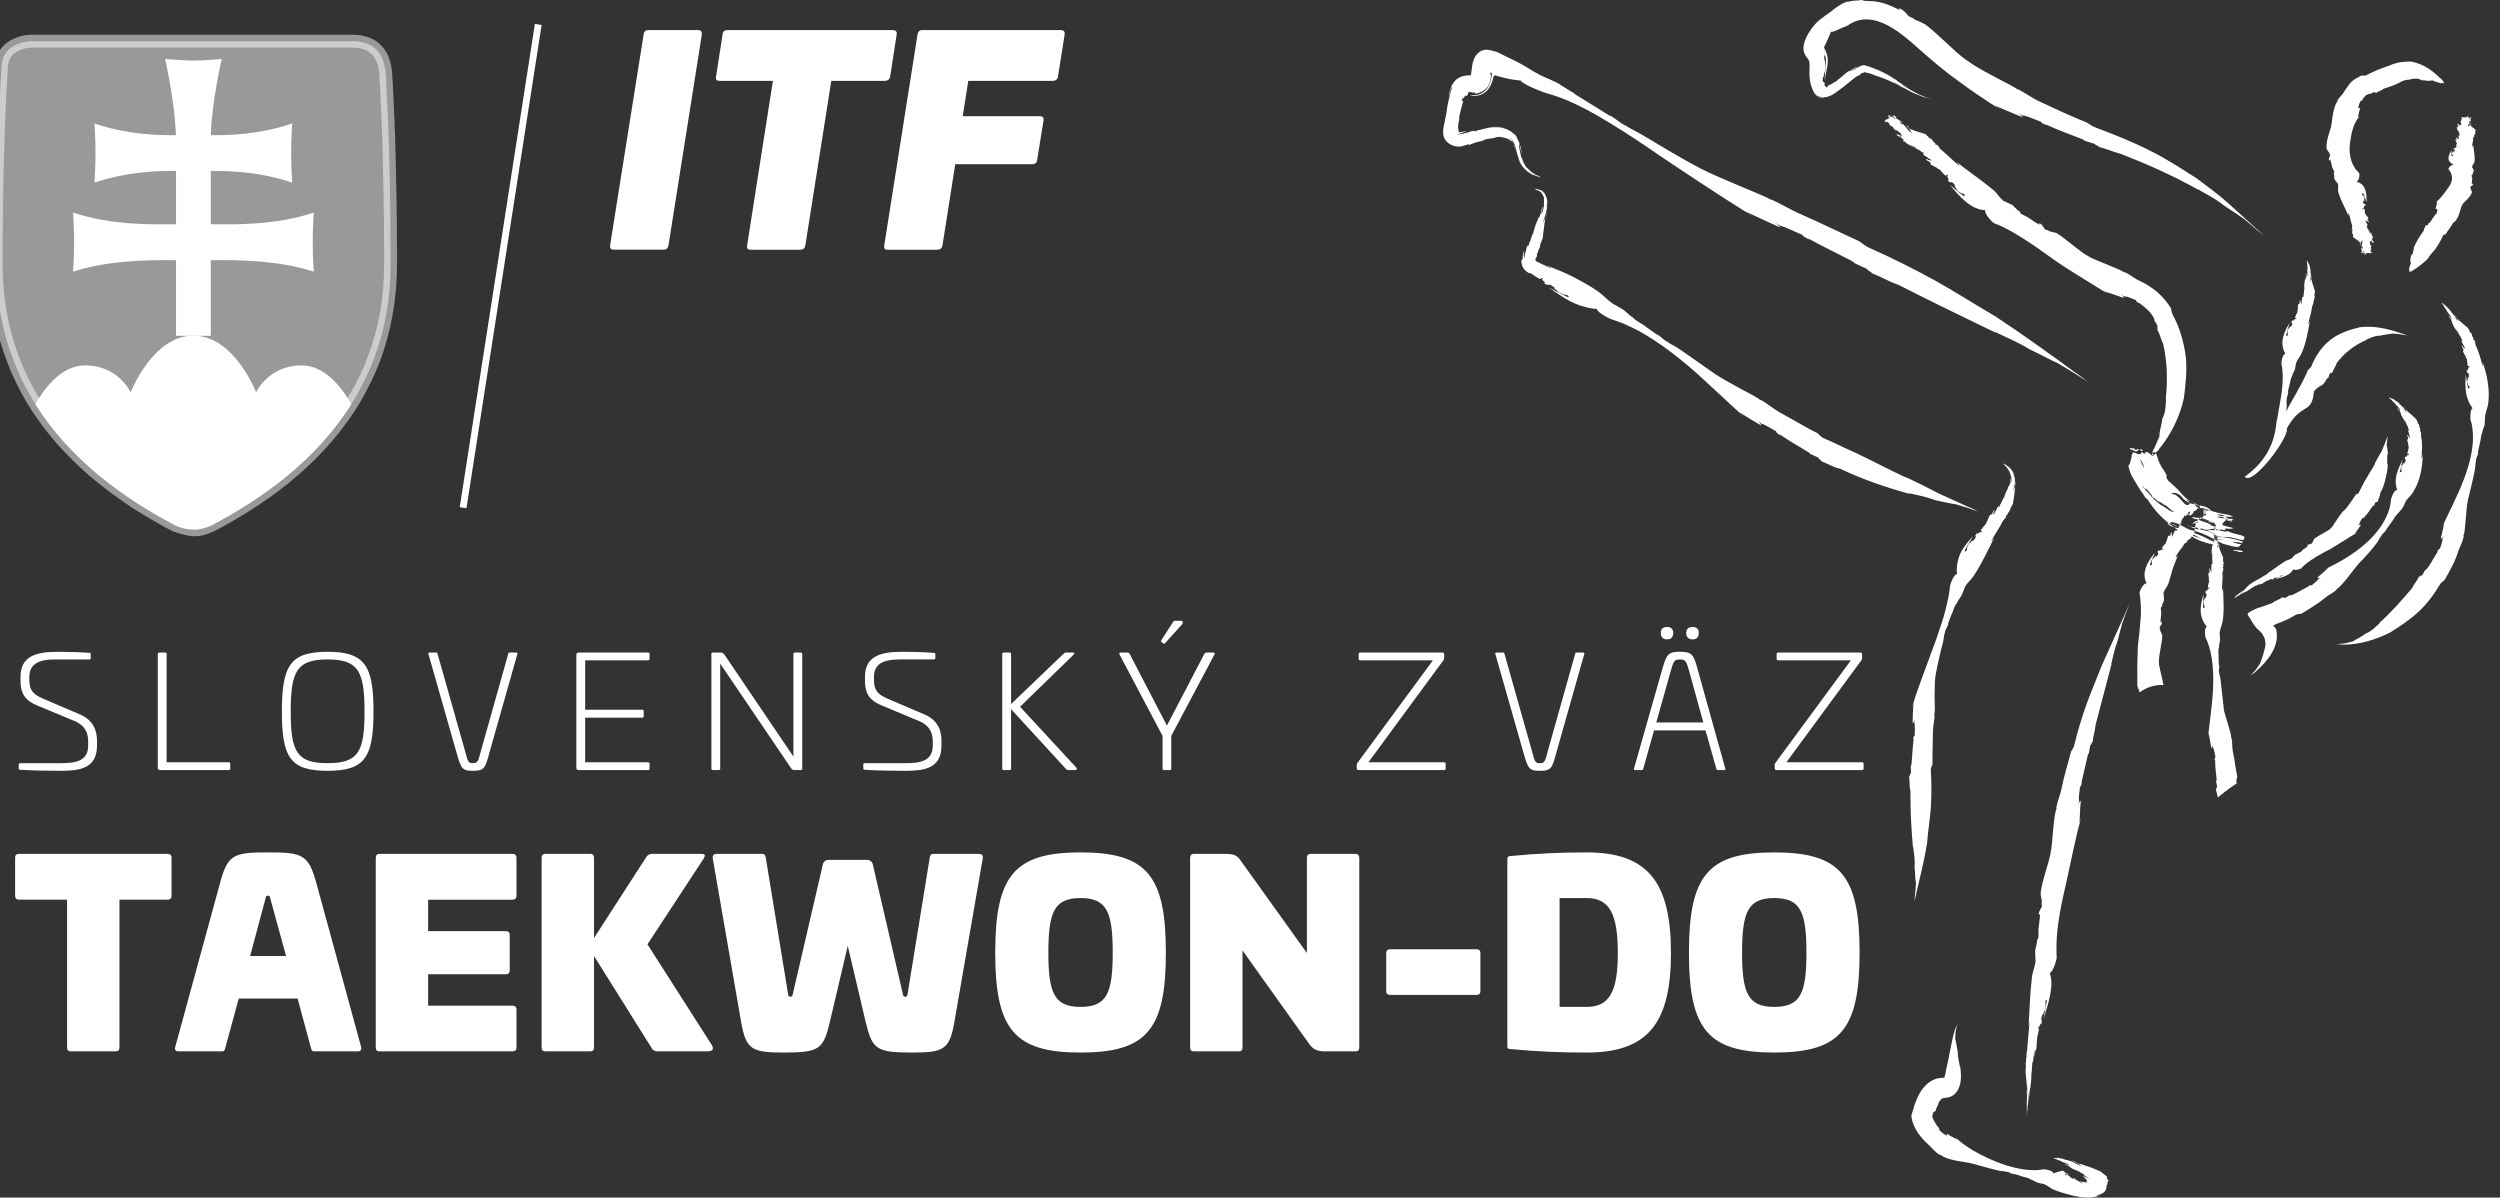
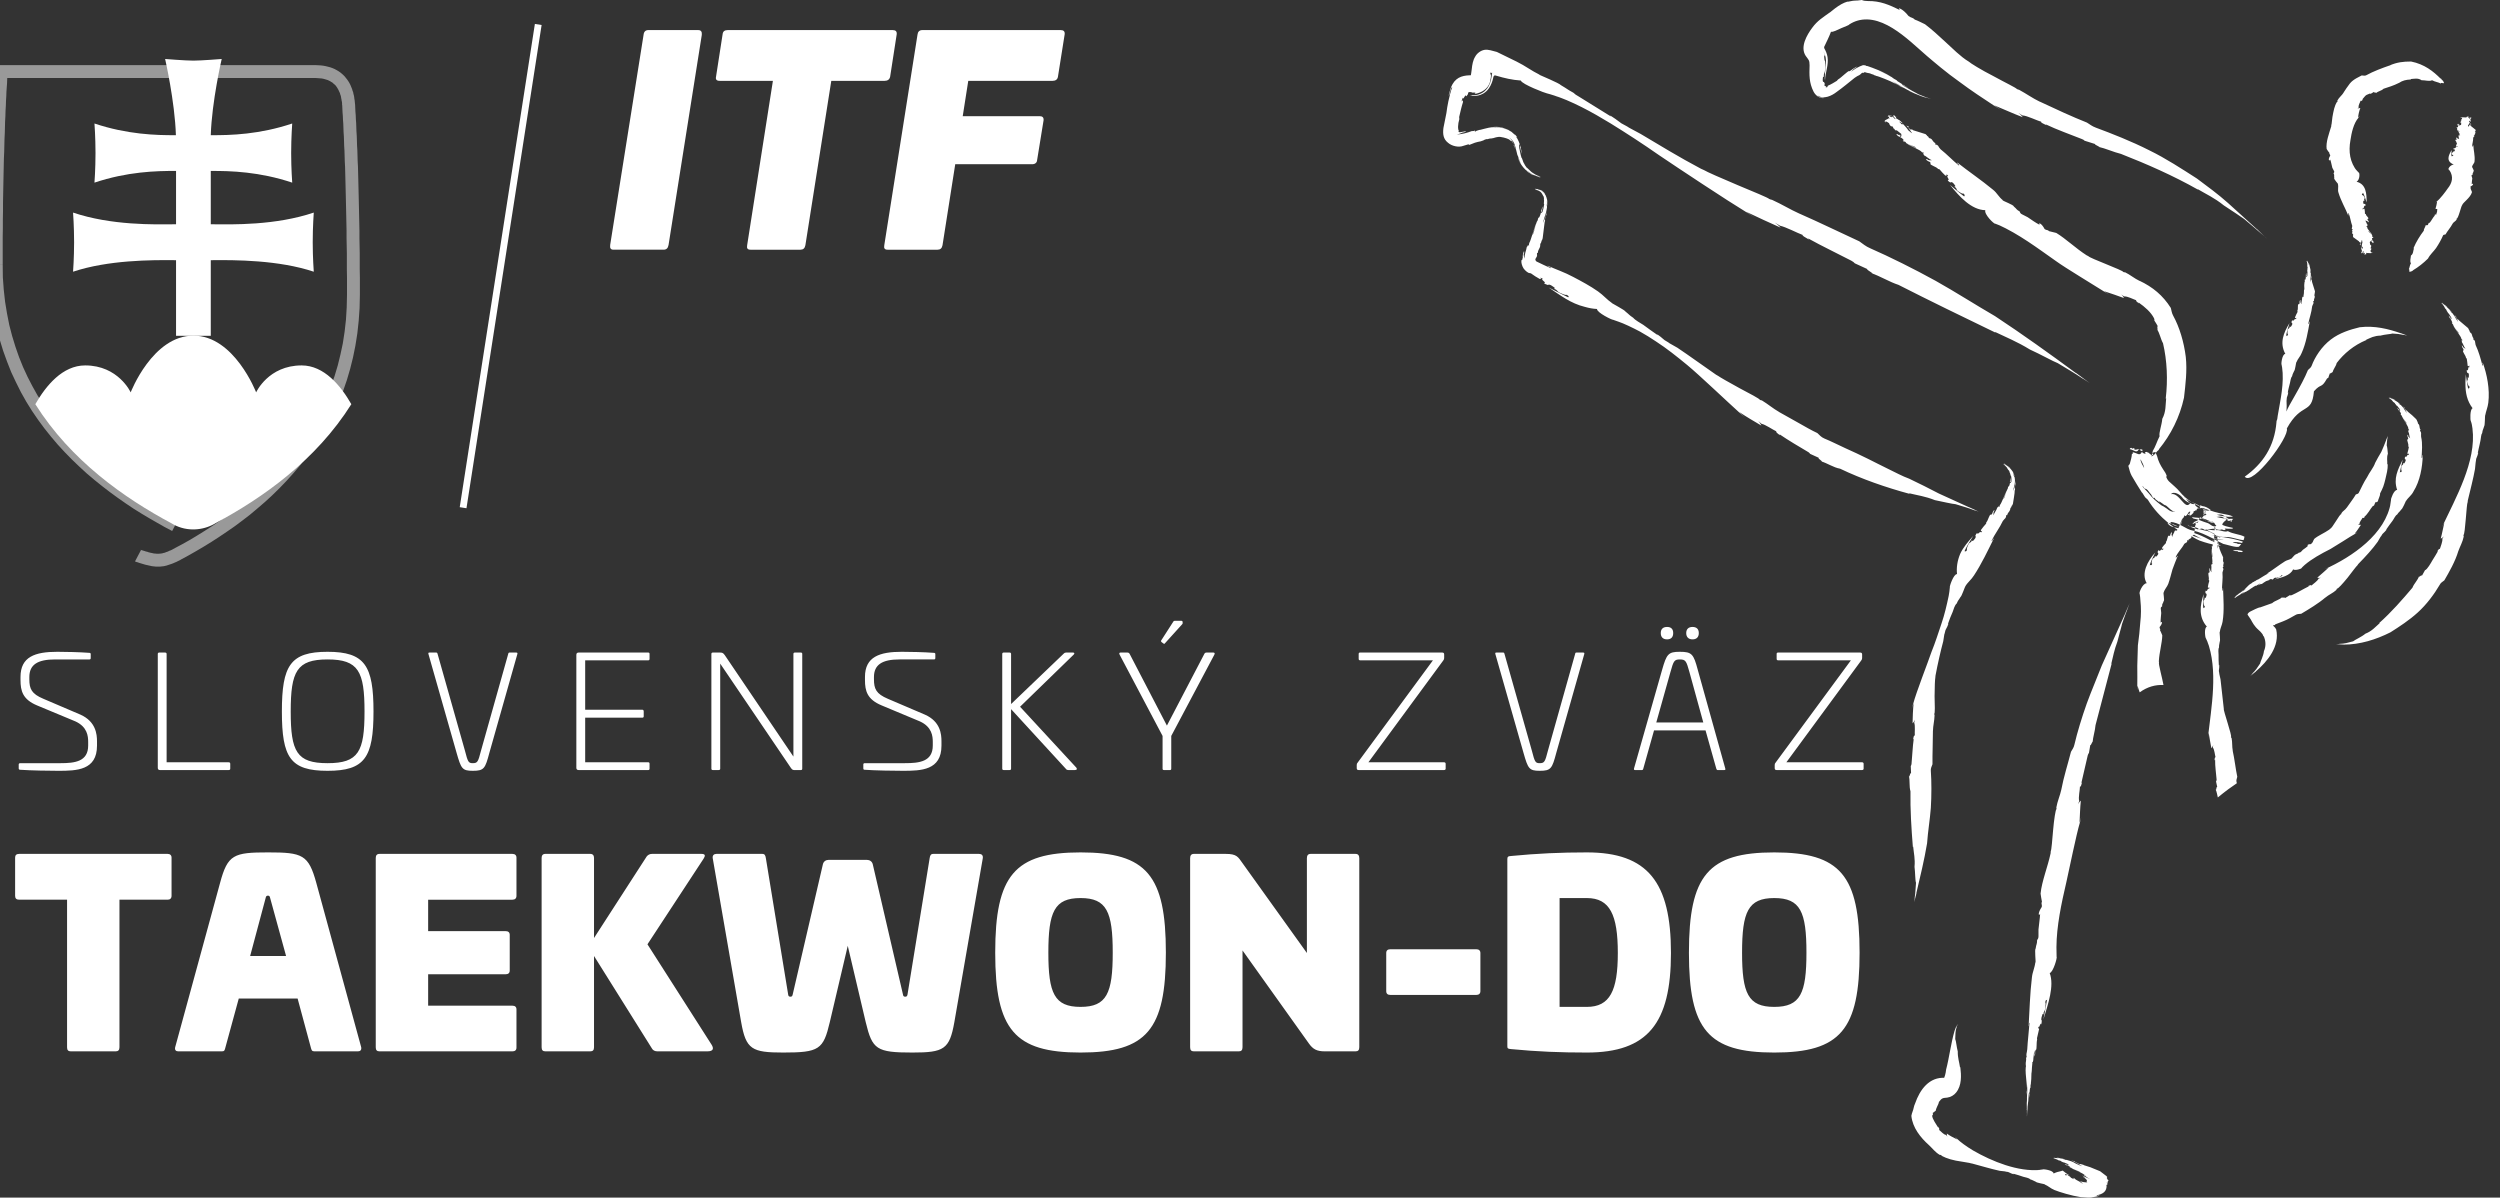
<svg xmlns="http://www.w3.org/2000/svg" xml:space="preserve" width="167px" height="80px" version="1.1" style="shape-rendering:geometricPrecision; text-rendering:geometricPrecision; image-rendering:optimizeQuality; fill-rule:evenodd; clip-rule:evenodd" viewBox="0 0 167 80">
  <rect x="0" y="0" width="167" height="80" fill="#333333" stroke="none" />
  <defs>
    <style type="text/css">
   
    .fil2 {fill:white}
    .fil4 {fill:white;fill-rule:nonzero}
    .fil3 {fill:white;fill-rule:nonzero}
    .fil1 {fill:white;fill-rule:nonzero;fill-opacity:0.502}
    .fil0 {fill:white;fill-rule:nonzero;fill-opacity:0.502}
   
  </style>
  </defs>
  <g id="Vrstva_x0020_1">
    <g id="_2927227792768">
      <g>
-         <path class="fil0" d="M11.7 35.09c-5.29,-2.78 -11.95,-7.93 -11.95,-17.43 0,-6.79 0.21,-11.13 0.36,-13.29 0.08,-1.3 1.37,-1.62 2.05,-1.62l21.38 0c1.82,0 2.17,1.31 2.23,2.24 0.14,2.31 0.32,6.47 0.32,12.67 0,9.37 -6.48,14.51 -11.74,17.31 -1.08,0.57 -1.47,0.51 -2.65,0.12z" />
-         <path id="1" class="fil1" d="M-0.68 17.66l0.86 0 0 0 0.01 0.86 0.06 0.83 0.09 0.81 0.13 0.79 0.15 0.76 0.19 0.73 0.22 0.72 0.24 0.69 0.27 0.67 0.3 0.65 0.32 0.62 0.34 0.61 0.37 0.58 0.38 0.57 0.4 0.55 0.42 0.52 0.43 0.51 0.45 0.49 0.46 0.47 0.47 0.45 0.49 0.44 0.49 0.42 0.49 0.4 0.5 0.38 0.51 0.37 0.51 0.36 0.51 0.33 0.51 0.32 0.51 0.31 0.5 0.29 0.5 0.28 0.5 0.27 -0.4 0.76 -0.51 -0.27 -0.51 -0.29 -0.52 -0.3 -0.52 -0.31 -0.53 -0.33 -0.52 -0.35 -0.53 -0.37 -0.52 -0.38 -0.52 -0.4 -0.51 -0.41 -0.51 -0.43 -0.5 -0.46 -0.49 -0.47 -0.48 -0.49 -0.47 -0.51 -0.45 -0.53 -0.44 -0.55 -0.42 -0.57 -0.41 -0.6 -0.38 -0.61 -0.36 -0.64 -0.33 -0.66 -0.32 -0.68 -0.28 -0.71 -0.26 -0.72 -0.23 -0.75 -0.2 -0.78 -0.16 -0.8 -0.13 -0.82 -0.1 -0.85 -0.05 -0.87 -0.02 -0.9 0 0zm0.36 -13.31l0.86 0.05 0 0 -0.02 0.21 -0.01 0.22 -0.02 0.23 -0.01 0.25 -0.01 0.26 -0.02 0.27 -0.02 0.29 -0.01 0.29 -0.02 0.32 -0.01 0.32 -0.02 0.34 -0.01 0.35 -0.02 0.37 -0.01 0.37 -0.01 0.39 -0.02 0.41 -0.01 0.42 -0.01 0.43 -0.02 0.45 -0.01 0.46 -0.01 0.47 -0.01 0.49 -0.01 0.5 -0.01 0.52 -0.01 0.53 0 0.54 -0.01 0.56 0 0.57 -0.01 0.59 0 0.6 0 0.61 0 0.63 -0.86 0 0 -0.63 0 -0.61 0 -0.61 0.01 -0.59 0 -0.57 0.01 -0.56 0 -0.54 0.01 -0.54 0.01 -0.51 0.01 -0.51 0.01 -0.49 0.01 -0.47 0.01 -0.46 0.02 -0.45 0.01 -0.44 0.01 -0.42 0.02 -0.4 0.01 -0.4 0.02 -0.38 0.01 -0.36 0.01 -0.36 0.02 -0.34 0.01 -0.32 0.02 -0.32 0.01 -0.3 0.02 -0.29 0.02 -0.27 0.01 -0.26 0.02 -0.25 0.01 -0.23 0.01 -0.23 0.02 -0.2 0 0zm2.48 -2.03l0 0.86 0 0 -0.06 0 -0.05 0.01 -0.06 0 -0.07 0.01 -0.06 0.01 -0.06 0 -0.07 0.02 -0.07 0.01 -0.07 0.02 -0.07 0.02 -0.07 0.02 -0.06 0.02 -0.07 0.03 -0.07 0.03 -0.06 0.03 -0.06 0.04 -0.06 0.03 -0.06 0.04 -0.06 0.05 -0.05 0.04 -0.04 0.04 -0.05 0.06 -0.04 0.05 -0.04 0.05 -0.04 0.06 -0.03 0.06 -0.03 0.07 -0.03 0.07 -0.02 0.07 -0.02 0.08 -0.01 0.09 -0.01 0.09 -0.86 -0.05 0.01 -0.15 0.02 -0.14 0.04 -0.14 0.04 -0.13 0.04 -0.12 0.05 -0.12 0.07 -0.11 0.06 -0.11 0.07 -0.1 0.08 -0.09 0.08 -0.09 0.09 -0.08 0.09 -0.08 0.08 -0.06 0.1 -0.07 0.09 -0.06 0.1 -0.05 0.1 -0.05 0.09 -0.04 0.1 -0.04 0.1 -0.03 0.09 -0.04 0.1 -0.02 0.09 -0.03 0.1 -0.02 0.09 -0.01 0.09 -0.02 0.09 -0.01 0.08 -0.01 0.09 0 0.08 -0.01 0.08 0 0 0zm21.38 0.86l-21.38 0 0 -0.86 21.38 0 0 0 0 0.86zm2.66 1.78l-0.86 0.06 0 0 -0.01 -0.08 0 -0.08 -0.01 -0.09 -0.02 -0.08 -0.01 -0.08 -0.02 -0.09 -0.01 -0.08 -0.02 -0.08 -0.03 -0.08 -0.02 -0.08 -0.03 -0.07 -0.04 -0.08 -0.03 -0.07 -0.04 -0.07 -0.04 -0.07 -0.04 -0.06 -0.05 -0.07 -0.05 -0.06 -0.06 -0.05 -0.06 -0.05 -0.06 -0.06 -0.07 -0.04 -0.08 -0.05 -0.08 -0.04 -0.08 -0.04 -0.1 -0.03 -0.1 -0.03 -0.11 -0.03 -0.12 -0.02 -0.13 -0.01 -0.13 -0.01 -0.15 -0.01 0 -0.86 0.19 0.01 0.18 0.01 0.17 0.02 0.16 0.03 0.16 0.04 0.15 0.04 0.14 0.05 0.14 0.06 0.13 0.07 0.12 0.07 0.12 0.08 0.11 0.09 0.1 0.09 0.09 0.09 0.08 0.1 0.08 0.1 0.07 0.1 0.07 0.11 0.06 0.11 0.05 0.11 0.04 0.1 0.05 0.12 0.03 0.11 0.04 0.1 0.02 0.11 0.03 0.11 0.02 0.11 0.01 0.1 0.02 0.11 0.01 0.1 0.01 0.1 0.01 0.09 0 0zm0.32 12.7l-0.86 0 0 0 0 -0.57 0 -0.56 -0.01 -0.56 0 -0.54 0 -0.52 -0.01 -0.52 -0.01 -0.5 0 -0.49 -0.01 -0.48 -0.01 -0.47 -0.01 -0.46 -0.01 -0.44 -0.01 -0.44 -0.01 -0.42 -0.01 -0.41 -0.01 -0.4 -0.01 -0.39 -0.01 -0.38 -0.02 -0.36 -0.01 -0.35 -0.01 -0.35 -0.02 -0.33 -0.01 -0.32 -0.01 -0.31 -0.02 -0.3 -0.01 -0.28 -0.01 -0.28 -0.02 -0.26 -0.01 -0.26 -0.02 -0.24 -0.01 -0.23 -0.01 -0.22 0.86 -0.06 0.01 0.23 0.01 0.23 0.02 0.24 0.01 0.26 0.02 0.27 0.01 0.28 0.01 0.28 0.02 0.3 0.01 0.31 0.01 0.33 0.02 0.33 0.01 0.34 0.01 0.36 0.02 0.37 0.01 0.37 0.01 0.39 0.01 0.41 0.01 0.41 0.01 0.42 0.01 0.44 0.01 0.44 0.01 0.46 0.01 0.47 0.01 0.48 0 0.5 0.01 0.5 0.01 0.52 0 0.53 0 0.54 0.01 0.55 0 0.57 0 0.57 0 0zm-11.97 17.7l-0.39 -0.77 -0.01 0 0.49 -0.26 0.5 -0.28 0.5 -0.3 0.5 -0.31 0.5 -0.32 0.5 -0.34 0.5 -0.35 0.5 -0.37 0.5 -0.38 0.49 -0.41 0.48 -0.41 0.47 -0.44 0.46 -0.45 0.45 -0.47 0.44 -0.49 0.43 -0.5 0.41 -0.52 0.39 -0.55 0.37 -0.56 0.36 -0.58 0.33 -0.6 0.32 -0.62 0.29 -0.64 0.26 -0.67 0.24 -0.68 0.21 -0.7 0.18 -0.73 0.16 -0.75 0.12 -0.78 0.09 -0.8 0.05 -0.82 0.02 -0.85 0.86 0 -0.02 0.89 -0.06 0.86 -0.09 0.83 -0.13 0.82 -0.16 0.79 -0.19 0.76 -0.22 0.75 -0.25 0.72 -0.28 0.69 -0.31 0.68 -0.33 0.65 -0.35 0.64 -0.37 0.61 -0.39 0.58 -0.42 0.57 -0.42 0.55 -0.45 0.53 -0.46 0.51 -0.47 0.49 -0.48 0.47 -0.49 0.45 -0.5 0.43 -0.5 0.42 -0.52 0.4 -0.51 0.38 -0.52 0.36 -0.52 0.35 -0.51 0.33 -0.52 0.32 -0.51 0.3 -0.51 0.29 -0.5 0.27 -0.01 0.01zm0.01 -0.01l0 0 -0.01 0.01 0.01 -0.01zm-3.06 0.12l0.4 -0.76 -0.07 -0.03 0.11 0.04 0.1 0.03 0.1 0.03 0.09 0.03 0.09 0.02 0.08 0.03 0.08 0.02 0.08 0.02 0.07 0.01 0.07 0.02 0.06 0.01 0.07 0.01 0.06 0 0.05 0.01 0.06 0 0.06 0 0.05 0 0.05 -0.01 0.06 0 0.05 -0.01 0.06 -0.01 0.06 -0.02 0.06 -0.01 0.06 -0.02 0.07 -0.03 0.07 -0.02 0.07 -0.03 0.08 -0.04 0.09 -0.03 0.08 -0.04 0.09 -0.05 0.1 -0.05 0.39 0.77 -0.1 0.05 -0.1 0.05 -0.1 0.05 -0.1 0.04 -0.09 0.04 -0.1 0.04 -0.09 0.03 -0.09 0.03 -0.09 0.03 -0.09 0.03 -0.09 0.02 -0.08 0.02 -0.09 0.01 -0.09 0.01 -0.09 0.01 -0.09 0 -0.09 0 -0.09 0 -0.08 -0.01 -0.09 -0.01 -0.09 -0.01 -0.09 -0.02 -0.09 -0.02 -0.09 -0.02 -0.09 -0.02 -0.09 -0.02 -0.1 -0.03 -0.1 -0.03 -0.1 -0.03 -0.1 -0.03 -0.11 -0.04 -0.11 -0.03 -0.06 -0.03zm0.06 0.03l-0.04 -0.02 -0.02 -0.01 0.06 0.03z" />
+         <path id="1" class="fil1" d="M-0.68 17.66l0.86 0 0 0 0.01 0.86 0.06 0.83 0.09 0.81 0.13 0.79 0.15 0.76 0.19 0.73 0.22 0.72 0.24 0.69 0.27 0.67 0.3 0.65 0.32 0.62 0.34 0.61 0.37 0.58 0.38 0.57 0.4 0.55 0.42 0.52 0.43 0.51 0.45 0.49 0.46 0.47 0.47 0.45 0.49 0.44 0.49 0.42 0.49 0.4 0.5 0.38 0.51 0.37 0.51 0.36 0.51 0.33 0.51 0.32 0.51 0.31 0.5 0.29 0.5 0.28 0.5 0.27 -0.4 0.76 -0.51 -0.27 -0.51 -0.29 -0.52 -0.3 -0.52 -0.31 -0.53 -0.33 -0.52 -0.35 -0.53 -0.37 -0.52 -0.38 -0.52 -0.4 -0.51 -0.41 -0.51 -0.43 -0.5 -0.46 -0.49 -0.47 -0.48 -0.49 -0.47 -0.51 -0.45 -0.53 -0.44 -0.55 -0.42 -0.57 -0.41 -0.6 -0.38 -0.61 -0.36 -0.64 -0.33 -0.66 -0.32 -0.68 -0.28 -0.71 -0.26 -0.72 -0.23 -0.75 -0.2 -0.78 -0.16 -0.8 -0.13 -0.82 -0.1 -0.85 -0.05 -0.87 -0.02 -0.9 0 0zm0.36 -13.31l0.86 0.05 0 0 -0.02 0.21 -0.01 0.22 -0.02 0.23 -0.01 0.25 -0.01 0.26 -0.02 0.27 -0.02 0.29 -0.01 0.29 -0.02 0.32 -0.01 0.32 -0.02 0.34 -0.01 0.35 -0.02 0.37 -0.01 0.37 -0.01 0.39 -0.02 0.41 -0.01 0.42 -0.01 0.43 -0.02 0.45 -0.01 0.46 -0.01 0.47 -0.01 0.49 -0.01 0.5 -0.01 0.52 -0.01 0.53 0 0.54 -0.01 0.56 0 0.57 -0.01 0.59 0 0.6 0 0.61 0 0.63 -0.86 0 0 -0.63 0 -0.61 0 -0.61 0.01 -0.59 0 -0.57 0.01 -0.56 0 -0.54 0.01 -0.54 0.01 -0.51 0.01 -0.51 0.01 -0.49 0.01 -0.47 0.01 -0.46 0.02 -0.45 0.01 -0.44 0.01 -0.42 0.02 -0.4 0.01 -0.4 0.02 -0.38 0.01 -0.36 0.01 -0.36 0.02 -0.34 0.01 -0.32 0.02 -0.32 0.01 -0.3 0.02 -0.29 0.02 -0.27 0.01 -0.26 0.02 -0.25 0.01 -0.23 0.01 -0.23 0.02 -0.2 0 0zl0 0.86 0 0 -0.06 0 -0.05 0.01 -0.06 0 -0.07 0.01 -0.06 0.01 -0.06 0 -0.07 0.02 -0.07 0.01 -0.07 0.02 -0.07 0.02 -0.07 0.02 -0.06 0.02 -0.07 0.03 -0.07 0.03 -0.06 0.03 -0.06 0.04 -0.06 0.03 -0.06 0.04 -0.06 0.05 -0.05 0.04 -0.04 0.04 -0.05 0.06 -0.04 0.05 -0.04 0.05 -0.04 0.06 -0.03 0.06 -0.03 0.07 -0.03 0.07 -0.02 0.07 -0.02 0.08 -0.01 0.09 -0.01 0.09 -0.86 -0.05 0.01 -0.15 0.02 -0.14 0.04 -0.14 0.04 -0.13 0.04 -0.12 0.05 -0.12 0.07 -0.11 0.06 -0.11 0.07 -0.1 0.08 -0.09 0.08 -0.09 0.09 -0.08 0.09 -0.08 0.08 -0.06 0.1 -0.07 0.09 -0.06 0.1 -0.05 0.1 -0.05 0.09 -0.04 0.1 -0.04 0.1 -0.03 0.09 -0.04 0.1 -0.02 0.09 -0.03 0.1 -0.02 0.09 -0.01 0.09 -0.02 0.09 -0.01 0.08 -0.01 0.09 0 0.08 -0.01 0.08 0 0 0zm21.38 0.86l-21.38 0 0 -0.86 21.38 0 0 0 0 0.86zm2.66 1.78l-0.86 0.06 0 0 -0.01 -0.08 0 -0.08 -0.01 -0.09 -0.02 -0.08 -0.01 -0.08 -0.02 -0.09 -0.01 -0.08 -0.02 -0.08 -0.03 -0.08 -0.02 -0.08 -0.03 -0.07 -0.04 -0.08 -0.03 -0.07 -0.04 -0.07 -0.04 -0.07 -0.04 -0.06 -0.05 -0.07 -0.05 -0.06 -0.06 -0.05 -0.06 -0.05 -0.06 -0.06 -0.07 -0.04 -0.08 -0.05 -0.08 -0.04 -0.08 -0.04 -0.1 -0.03 -0.1 -0.03 -0.11 -0.03 -0.12 -0.02 -0.13 -0.01 -0.13 -0.01 -0.15 -0.01 0 -0.86 0.19 0.01 0.18 0.01 0.17 0.02 0.16 0.03 0.16 0.04 0.15 0.04 0.14 0.05 0.14 0.06 0.13 0.07 0.12 0.07 0.12 0.08 0.11 0.09 0.1 0.09 0.09 0.09 0.08 0.1 0.08 0.1 0.07 0.1 0.07 0.11 0.06 0.11 0.05 0.11 0.04 0.1 0.05 0.12 0.03 0.11 0.04 0.1 0.02 0.11 0.03 0.11 0.02 0.11 0.01 0.1 0.02 0.11 0.01 0.1 0.01 0.1 0.01 0.09 0 0zm0.32 12.7l-0.86 0 0 0 0 -0.57 0 -0.56 -0.01 -0.56 0 -0.54 0 -0.52 -0.01 -0.52 -0.01 -0.5 0 -0.49 -0.01 -0.48 -0.01 -0.47 -0.01 -0.46 -0.01 -0.44 -0.01 -0.44 -0.01 -0.42 -0.01 -0.41 -0.01 -0.4 -0.01 -0.39 -0.01 -0.38 -0.02 -0.36 -0.01 -0.35 -0.01 -0.35 -0.02 -0.33 -0.01 -0.32 -0.01 -0.31 -0.02 -0.3 -0.01 -0.28 -0.01 -0.28 -0.02 -0.26 -0.01 -0.26 -0.02 -0.24 -0.01 -0.23 -0.01 -0.22 0.86 -0.06 0.01 0.23 0.01 0.23 0.02 0.24 0.01 0.26 0.02 0.27 0.01 0.28 0.01 0.28 0.02 0.3 0.01 0.31 0.01 0.33 0.02 0.33 0.01 0.34 0.01 0.36 0.02 0.37 0.01 0.37 0.01 0.39 0.01 0.41 0.01 0.41 0.01 0.42 0.01 0.44 0.01 0.44 0.01 0.46 0.01 0.47 0.01 0.48 0 0.5 0.01 0.5 0.01 0.52 0 0.53 0 0.54 0.01 0.55 0 0.57 0 0.57 0 0zm-11.97 17.7l-0.39 -0.77 -0.01 0 0.49 -0.26 0.5 -0.28 0.5 -0.3 0.5 -0.31 0.5 -0.32 0.5 -0.34 0.5 -0.35 0.5 -0.37 0.5 -0.38 0.49 -0.41 0.48 -0.41 0.47 -0.44 0.46 -0.45 0.45 -0.47 0.44 -0.49 0.43 -0.5 0.41 -0.52 0.39 -0.55 0.37 -0.56 0.36 -0.58 0.33 -0.6 0.32 -0.62 0.29 -0.64 0.26 -0.67 0.24 -0.68 0.21 -0.7 0.18 -0.73 0.16 -0.75 0.12 -0.78 0.09 -0.8 0.05 -0.82 0.02 -0.85 0.86 0 -0.02 0.89 -0.06 0.86 -0.09 0.83 -0.13 0.82 -0.16 0.79 -0.19 0.76 -0.22 0.75 -0.25 0.72 -0.28 0.69 -0.31 0.68 -0.33 0.65 -0.35 0.64 -0.37 0.61 -0.39 0.58 -0.42 0.57 -0.42 0.55 -0.45 0.53 -0.46 0.51 -0.47 0.49 -0.48 0.47 -0.49 0.45 -0.5 0.43 -0.5 0.42 -0.52 0.4 -0.51 0.38 -0.52 0.36 -0.52 0.35 -0.51 0.33 -0.52 0.32 -0.51 0.3 -0.51 0.29 -0.5 0.27 -0.01 0.01zm0.01 -0.01l0 0 -0.01 0.01 0.01 -0.01zm-3.06 0.12l0.4 -0.76 -0.07 -0.03 0.11 0.04 0.1 0.03 0.1 0.03 0.09 0.03 0.09 0.02 0.08 0.03 0.08 0.02 0.08 0.02 0.07 0.01 0.07 0.02 0.06 0.01 0.07 0.01 0.06 0 0.05 0.01 0.06 0 0.06 0 0.05 0 0.05 -0.01 0.06 0 0.05 -0.01 0.06 -0.01 0.06 -0.02 0.06 -0.01 0.06 -0.02 0.07 -0.03 0.07 -0.02 0.07 -0.03 0.08 -0.04 0.09 -0.03 0.08 -0.04 0.09 -0.05 0.1 -0.05 0.39 0.77 -0.1 0.05 -0.1 0.05 -0.1 0.05 -0.1 0.04 -0.09 0.04 -0.1 0.04 -0.09 0.03 -0.09 0.03 -0.09 0.03 -0.09 0.03 -0.09 0.02 -0.08 0.02 -0.09 0.01 -0.09 0.01 -0.09 0.01 -0.09 0 -0.09 0 -0.09 0 -0.08 -0.01 -0.09 -0.01 -0.09 -0.01 -0.09 -0.02 -0.09 -0.02 -0.09 -0.02 -0.09 -0.02 -0.09 -0.02 -0.1 -0.03 -0.1 -0.03 -0.1 -0.03 -0.1 -0.03 -0.11 -0.04 -0.11 -0.03 -0.06 -0.03zm0.06 0.03l-0.04 -0.02 -0.02 -0.01 0.06 0.03z" />
      </g>
      <path class="fil2" d="M12.92 4.05c-0.54,0 -1.89,-0.11 -1.89,-0.11 0,0 0.65,2.84 0.72,5.09 -1.33,0.01 -3.26,-0.05 -5.44,-0.78 0,0 0.07,0.91 0.07,1.98 0,1.06 -0.07,1.97 -0.07,1.97 2.18,-0.73 4.11,-0.79 5.45,-0.78l0 3.56c-1.47,0.02 -4.33,0.08 -6.88,-0.78 0,0 0.07,0.92 0.07,1.98 0,1.06 -0.07,1.97 -0.07,1.97 2.34,-0.78 5.22,-0.79 6.88,-0.77l0 5.05 2.32 0 0 -5.05c1.65,-0.02 4.54,-0.01 6.88,0.77 0,0 -0.07,-0.91 -0.07,-1.97 0,-1.06 0.07,-1.98 0.07,-1.98 -2.55,0.86 -5.42,0.8 -6.88,0.78l0 -3.56c1.33,-0.01 3.26,0.05 5.44,0.78 0,0 -0.07,-0.91 -0.07,-1.97 0,-1.07 0.07,-1.98 0.07,-1.98 -2.18,0.73 -4.1,0.79 -5.44,0.78 0.07,-2.25 0.73,-5.09 0.73,-5.09 0,0 -1.35,0.11 -1.89,0.11z" />
      <path class="fil2" d="M2.36 27c0.71,-1.24 1.82,-2.59 3.33,-2.59 2.22,0 3.04,1.8 3.04,1.8 0,0 1.46,-3.79 4.19,-3.79 2.73,0 4.19,3.79 4.19,3.79 0,0 0.81,-1.8 3.04,-1.8 1.5,0 2.61,1.35 3.32,2.59 -2.36,3.75 -5.92,6.26 -9.06,7.94 -0.03,0.02 -0.05,0.03 -0.08,0.05 -0.77,0.44 -1.82,0.54 -2.73,0.05 -0.04,-0.02 -0.08,-0.04 -0.12,-0.07 -3.15,-1.68 -6.75,-4.2 -9.12,-7.97z" />
      <path class="fil3" d="M3.83 43.54c-1.49,0 -2.46,0.33 -2.46,1.68l0 0.2c0,0.74 0.15,1.3 1.1,1.7l2.57 1.07c0.8,0.37 0.85,0.99 0.85,1.38l0 0.23c0,1.08 -0.9,1.18 -1.85,1.18l-2.69 0c-0.05,0 -0.1,0.03 -0.1,0.08l0 0.27c0,0.06 0.04,0.09 0.09,0.09 0.68,0.05 2,0.07 2.56,0.07 1.22,0 2.58,-0.03 2.58,-1.68l0 -0.29c0,-0.48 -0.08,-1.32 -1.1,-1.78l-2.48 -1.06c-0.79,-0.33 -0.94,-0.66 -0.94,-1.31l0 -0.14c0,-0.83 0.55,-1.18 1.72,-1.18l2.3 0c0.05,0 0.08,-0.03 0.08,-0.09l0 -0.27c0,-0.05 -0.03,-0.08 -0.09,-0.08 -0.67,-0.05 -1.59,-0.07 -2.14,-0.07zm6.81 0.05c-0.06,0 -0.1,0.03 -0.1,0.09l0 7.61c0,0.11 0.06,0.15 0.15,0.15l4.58 0c0.07,0 0.11,-0.03 0.11,-0.09l0 -0.33c0,-0.07 -0.04,-0.1 -0.11,-0.1l-4.14 0 0 -7.24c0,-0.06 -0.04,-0.09 -0.11,-0.09l-0.38 0zm11.24 -0.05c-2.49,0 -3.05,0.92 -3.05,3.99 0,3.07 0.56,3.96 3.05,3.96 2.49,0 3.07,-0.89 3.07,-3.96 0,-3.07 -0.58,-3.99 -3.07,-3.99zm0 0.51c2.07,0 2.47,0.8 2.47,3.48 0,2.68 -0.4,3.45 -2.47,3.45 -2.06,0 -2.46,-0.77 -2.46,-3.45 0,-2.68 0.4,-3.48 2.46,-3.48zm6.82 -0.46c-0.08,0 -0.1,0.02 -0.08,0.1l1.88 6.6c0.3,1.05 0.37,1.2 1.08,1.2 0.76,0 0.83,-0.15 1.11,-1.2l1.87 -6.6c0.02,-0.08 -0.01,-0.1 -0.09,-0.1l-0.42 0c-0.06,0 -0.09,0.02 -0.1,0.09l-1.82 6.47c-0.19,0.74 -0.23,0.83 -0.55,0.83 -0.29,0 -0.33,-0.09 -0.52,-0.83l-1.83 -6.47c-0.02,-0.07 -0.04,-0.09 -0.1,-0.09l-0.43 0zm9.96 0c-0.11,0 -0.16,0.05 -0.16,0.16l0 7.54c0,0.1 0.05,0.15 0.16,0.15l4.64 0c0.06,0 0.09,-0.03 0.09,-0.09l0 -0.33c0,-0.07 -0.03,-0.1 -0.09,-0.1l-4.21 0 0 -2.98 3.82 0c0.06,0 0.09,-0.03 0.09,-0.09l0 -0.33c0,-0.06 -0.03,-0.11 -0.09,-0.11l-3.82 0 0 -3.3 4.21 0c0.06,0 0.09,-0.03 0.09,-0.1l0 -0.33c0,-0.06 -0.03,-0.09 -0.09,-0.09l-4.64 0zm14.44 0c-0.06,0 -0.1,0.03 -0.1,0.09l0 6.86 -4.58 -6.77c-0.12,-0.17 -0.18,-0.18 -0.35,-0.18l-0.45 0c-0.06,0 -0.1,0.03 -0.1,0.09l0 7.67c0,0.06 0.04,0.09 0.1,0.09l0.38 0c0.07,0 0.11,-0.03 0.11,-0.09l0 -7.02 4.73 6.98c0.09,0.13 0.16,0.13 0.24,0.13l0.41 0c0.07,0 0.1,-0.03 0.1,-0.09l0 -7.67c0,-0.06 -0.03,-0.09 -0.1,-0.09l-0.39 0zm7.14 -0.05c-1.48,0 -2.46,0.33 -2.46,1.68l0 0.2c0,0.74 0.15,1.3 1.11,1.7l2.56 1.07c0.81,0.37 0.86,0.99 0.86,1.38l0 0.23c0,1.08 -0.9,1.18 -1.86,1.18l-2.69 0c-0.05,0 -0.09,0.03 -0.09,0.08l0 0.27c0,0.06 0.03,0.09 0.08,0.09 0.68,0.05 2,0.07 2.57,0.07 1.21,0 2.57,-0.03 2.57,-1.68l0 -0.29c0,-0.48 -0.07,-1.32 -1.1,-1.78l-2.48 -1.06c-0.78,-0.33 -0.93,-0.66 -0.93,-1.31l0 -0.14c0,-0.83 0.55,-1.18 1.71,-1.18l2.3 0c0.06,0 0.09,-0.03 0.09,-0.09l0 -0.27c0,-0.05 -0.03,-0.08 -0.1,-0.08 -0.67,-0.05 -1.59,-0.07 -2.14,-0.07zm10.98 0.05c-0.06,0 -0.11,0.02 -0.14,0.05l-3.54 3.39 0 -3.35c0,-0.06 -0.04,-0.09 -0.1,-0.09l-0.39 0c-0.06,0 -0.1,0.03 -0.1,0.09l0 7.67c0,0.06 0.04,0.09 0.1,0.09l0.39 0c0.06,0 0.1,-0.03 0.1,-0.09l0 -3.98 3.68 4.01c0.03,0.04 0.08,0.06 0.15,0.06l0.42 0c0.16,0 0.17,-0.08 0.11,-0.16l-3.76 -4.07 3.59 -3.49c0.06,-0.07 0.05,-0.13 -0.06,-0.13l-0.45 0zm7.25 -2.12c-0.05,0 -0.07,0.02 -0.09,0.05l-0.81 1.26c-0.03,0.05 -0.01,0.08 0.02,0.11l0.12 0.09c0.05,0.04 0.08,0.04 0.11,-0.01l1.13 -1.25c0.04,-0.03 0.05,-0.06 0.05,-0.09l0 -0.08c0,-0.05 -0.04,-0.08 -0.08,-0.08l-0.45 0zm2.14 2.12c-0.09,0 -0.13,0.03 -0.16,0.09l-2.5 4.79 -2.49 -4.79c-0.03,-0.06 -0.08,-0.09 -0.16,-0.09l-0.44 0c-0.08,0 -0.12,0.04 -0.07,0.14l2.87 5.43 0 2.19c0,0.06 0.03,0.09 0.1,0.09l0.39 0c0.06,0 0.09,-0.03 0.09,-0.09l0 -2.19 2.88 -5.43c0.05,-0.1 0.01,-0.14 -0.08,-0.14l-0.43 0zm10.24 0c-0.06,0 -0.09,0.03 -0.09,0.09l0 0.33c0,0.07 0.03,0.1 0.11,0.1l4.85 0 -5.02 6.82c-0.06,0.07 -0.07,0.1 -0.07,0.17l0 0.21c0,0.08 0.03,0.13 0.13,0.13l5.7 0c0.06,0 0.11,-0.03 0.11,-0.09l0 -0.33c0,-0.07 -0.05,-0.1 -0.11,-0.1l-5.05 0 5 -6.8c0.05,-0.07 0.06,-0.1 0.06,-0.17l0 -0.23c0,-0.08 -0.03,-0.13 -0.13,-0.13l-5.49 0zm9.12 0c-0.08,0 -0.1,0.02 -0.08,0.1l1.88 6.6c0.3,1.05 0.37,1.2 1.08,1.2 0.76,0 0.83,-0.15 1.11,-1.2l1.87 -6.6c0.02,-0.08 -0.01,-0.1 -0.09,-0.1l-0.42 0c-0.07,0 -0.09,0.02 -0.1,0.09l-1.82 6.47c-0.19,0.74 -0.23,0.83 -0.55,0.83 -0.29,0 -0.33,-0.09 -0.52,-0.83l-1.83 -6.47c-0.02,-0.07 -0.03,-0.09 -0.1,-0.09l-0.43 0zm11.39 -1.71c-0.27,0 -0.42,0.14 -0.42,0.41 0,0.27 0.15,0.42 0.42,0.42 0.27,0 0.41,-0.15 0.41,-0.42 0,-0.27 -0.14,-0.41 -0.41,-0.41zm1.7 0c-0.26,0 -0.42,0.14 -0.42,0.41 0,0.27 0.16,0.42 0.42,0.42 0.27,0 0.42,-0.15 0.42,-0.42 0,-0.27 -0.15,-0.41 -0.42,-0.41zm-0.85 1.66c-0.77,0 -0.88,0.15 -1.18,1.2l-1.88 6.6c-0.01,0.08 0.01,0.1 0.09,0.1l0.43 0c0.06,0 0.08,-0.02 0.1,-0.09l0.72 -2.56 3.44 0 0.72 2.56c0.03,0.07 0.04,0.09 0.09,0.09l0.43 0c0.08,0 0.1,-0.02 0.08,-0.1l-1.84 -6.6c-0.28,-1.05 -0.39,-1.2 -1.2,-1.2zm0 0.51c0.4,0 0.44,0.12 0.64,0.83l0.93 3.38 -3.14 0 0.95 -3.38c0.2,-0.71 0.24,-0.83 0.62,-0.83zm6.57 -0.46c-0.07,0 -0.1,0.03 -0.1,0.09l0 0.33c0,0.07 0.03,0.1 0.11,0.1l4.85 0 -5.02 6.82c-0.06,0.07 -0.07,0.1 -0.07,0.17l0 0.21c0,0.08 0.03,0.13 0.13,0.13l5.7 0c0.06,0 0.11,-0.03 0.11,-0.09l0 -0.33c0,-0.07 -0.05,-0.1 -0.11,-0.1l-5.05 0 5 -6.8c0.05,-0.07 0.06,-0.1 0.06,-0.17l0 -0.23c0,-0.08 -0.03,-0.13 -0.13,-0.13l-5.48 0z" />
      <path class="fil3" d="M1.28 57.04c-0.19,0 -0.27,0.09 -0.27,0.25l0 2.55c0,0.17 0.08,0.26 0.27,0.26l3.2 0 0 9.86c0,0.19 0.08,0.27 0.25,0.27l3 0c0.16,0 0.25,-0.08 0.25,-0.27l0 -9.86 3.22 0c0.16,0 0.26,-0.09 0.26,-0.26l0 -2.55c0,-0.16 -0.1,-0.25 -0.26,-0.25l-9.92 0zm16.63 -0.1c-2.3,0 -2.7,0.14 -3.21,2.04l-3 10.98c-0.04,0.19 0.06,0.27 0.21,0.27l2.92 0c0.17,0 0.18,-0.08 0.23,-0.27l0.89 -3.26 3.93 0 0.88 3.26c0.05,0.19 0.07,0.27 0.24,0.27l2.91 0c0.15,0 0.25,-0.08 0.22,-0.27l-3 -10.98c-0.52,-1.89 -0.92,-2.04 -3.22,-2.04zm-0.01 2.89c0.1,0 0.11,0.05 0.13,0.1l1.08 3.93 -2.4 0 1.05 -3.93c0.02,-0.05 0.04,-0.1 0.14,-0.1zm7.45 -2.79c-0.17,0 -0.25,0.1 -0.25,0.27l0 12.65c0,0.19 0.08,0.27 0.25,0.27l8.88 0c0.17,0 0.27,-0.08 0.27,-0.25l0 -2.55c0,-0.17 -0.1,-0.25 -0.27,-0.25l-5.63 0 0 -2.1 5.18 0c0.17,0 0.27,-0.08 0.27,-0.25l0 -2.38c0,-0.17 -0.1,-0.25 -0.27,-0.25l-5.18 0 0 -2.1 5.63 0c0.17,0 0.27,-0.09 0.27,-0.26l0 -2.55c0,-0.16 -0.1,-0.25 -0.27,-0.25l-8.88 0zm18.2 0c-0.15,0 -0.27,0.07 -0.35,0.17l-3.52 5.45 0 -5.35c0,-0.17 -0.08,-0.27 -0.25,-0.27l-3 0c-0.17,0 -0.25,0.1 -0.25,0.27l0 12.65c0,0.19 0.08,0.27 0.25,0.27l3 0c0.17,0 0.25,-0.08 0.25,-0.27l0 -6.1 3.87 6.18c0.06,0.12 0.2,0.19 0.36,0.19l3.34 0c0.45,0 0.42,-0.23 0.28,-0.45l-4.28 -6.7 3.75 -5.72c0.11,-0.18 0.15,-0.32 -0.15,-0.32l-3.3 0zm18.8 0c-0.17,0 -0.22,0.09 -0.25,0.29l-1.48 9.11c-0.02,0.09 -0.05,0.14 -0.15,0.14 -0.1,0 -0.14,-0.05 -0.15,-0.14l-2.02 -8.71c-0.05,-0.2 -0.22,-0.29 -0.39,-0.29l-2.56 0c-0.17,0 -0.33,0.09 -0.38,0.29l-2.02 8.71c-0.02,0.09 -0.05,0.14 -0.15,0.14 -0.1,0 -0.14,-0.05 -0.15,-0.14l-1.49 -9.11c-0.03,-0.2 -0.08,-0.29 -0.24,-0.29l-3.06 0c-0.16,0 -0.28,0.09 -0.25,0.29l1.9 10.95c0.32,1.82 0.71,2.03 2.81,2.03 2.4,0 2.68,-0.2 3.11,-2.03l1.2 -5.1 1.2 5.1c0.44,1.83 0.72,2.03 3.12,2.03 2.1,0 2.48,-0.21 2.8,-2.03l1.9 -10.95c0.03,-0.2 -0.08,-0.29 -0.25,-0.29l-3.05 0zm9.83 -0.1c-4.41,0 -5.7,1.54 -5.7,6.7 0,5.14 1.29,6.67 5.7,6.67 4.42,0 5.7,-1.53 5.7,-6.67 0,-5.16 -1.28,-6.7 -5.7,-6.7zm0 3.05c1.75,0 2.15,0.92 2.15,3.65 0,2.71 -0.4,3.62 -2.15,3.62 -1.75,0 -2.15,-0.91 -2.15,-3.62 0,-2.73 0.4,-3.65 2.15,-3.65zm15.37 -2.95c-0.17,0 -0.25,0.1 -0.25,0.29l0 6.33 -4.3 -6c-0.3,-0.42 -0.38,-0.62 -1.12,-0.62l-2.13 0c-0.17,0 -0.25,0.1 -0.25,0.29l0 12.62c0,0.2 0.08,0.28 0.25,0.28l3 0c0.17,0 0.25,-0.08 0.25,-0.28l0 -6.46 4.43 6.21c0.27,0.38 0.52,0.53 1.07,0.53l2.05 0c0.17,0 0.25,-0.08 0.25,-0.28l0 -12.62c0,-0.19 -0.08,-0.29 -0.25,-0.29l-3 0zm18.45 -0.1c-1.76,0 -3.3,0.07 -5.06,0.24 -0.21,0.01 -0.25,0.06 -0.25,0.22l0 12.49c0,0.15 0.04,0.17 0.25,0.19 1.76,0.17 3.3,0.23 5.06,0.23 4.07,0 5.62,-1.96 5.62,-6.65 0,-4.73 -1.55,-6.72 -5.62,-6.72zm0 3.05c1.54,0 2.07,1.12 2.07,3.67 0,2.52 -0.53,3.6 -2.07,3.6l-1.82 0 0 -7.27 1.82 0zm12.52 -3.05c-4.42,0 -5.7,1.54 -5.7,6.7 0,5.14 1.28,6.67 5.7,6.67 4.42,0 5.7,-1.53 5.7,-6.67 0,-5.16 -1.28,-6.7 -5.7,-6.7zm0 3.05c1.75,0 2.15,0.92 2.15,3.65 0,2.71 -0.4,3.62 -2.15,3.62 -1.75,0 -2.15,-0.91 -2.15,-3.62 0,-2.73 0.4,-3.65 2.15,-3.65zm-25.65 3.42c-0.17,0 -0.27,0.08 -0.27,0.25l0 2.55c0,0.17 0.1,0.25 0.27,0.25l5.75 0c0.16,0 0.27,-0.08 0.27,-0.25l0 -2.55c0,-0.17 -0.11,-0.25 -0.27,-0.25l-5.75 0z" />
      <g>
        <path class="fil3" d="M131.24 36.81l-0.06 0.11c0.17,-0.38 0.4,-0.76 0.63,-1.12 -0.32,0.36 -0.67,0.76 -0.87,1.2 -0.19,0.45 -0.26,0.93 -0.21,1.35 -0.23,-0.02 -0.52,0.85 -0.48,0.88 -0.02,0.2 -0.04,0.4 -0.08,0.59 0.03,-0.13 0.05,-0.27 0.07,-0.4 -0.02,0.13 -0.04,0.27 -0.07,0.4 -0.13,0.61 -0.27,1.23 -0.48,1.84 -0.21,0.62 -0.41,1.26 -0.67,1.9 -0.24,0.71 -1.02,2.69 -1.22,3.46l-0.1 0.33 0.13 -0.37c-0.05,0.48 -0.06,0.92 -0.07,1.34 0.05,-0.07 0.09,-0.08 0.16,-0.25l-0.05 0.21c0.08,0.21 0.02,0.65 0.04,0.86 -0.06,-0.05 -0.09,0.11 -0.12,0.26l0.05 -0.06c-0.08,0.55 -0.1,1.2 -0.15,1.69 0,0.06 -0.03,0.11 -0.05,0.14l0.02 0.48c-0.09,-0.04 -0.1,0.38 -0.15,0.16 0.09,0.36 0.01,0.71 0.11,1.05 -0.02,1.2 0.06,2.48 0.16,3.72l0.02 -0.03c0.04,0.44 0.14,0.82 0.09,1.35 0.05,0.38 0.04,0.91 0.1,1.07 -0.04,0.43 -0.03,0.6 -0.09,1.02 0.03,-0.1 -0.05,0.42 -0.01,0.21 0.07,-0.28 0.06,-0.3 0.13,-0.53l-0.01 0c0.26,-1.1 0.53,-2.21 0.72,-3.34 0.05,-0.76 0.19,-1.57 0.25,-2.36 0.05,-0.84 0.05,-1.75 0,-2.48 -0.02,-0.17 0.06,-0.29 0.11,-0.44 -0.01,-0.66 0.03,-1.5 0.03,-2.25l0 0.04c0.01,-0.39 0.1,-0.68 0.11,-1.07 -0.02,0 -0.01,-0.06 -0.02,-0.09 0.05,-0.02 0.04,-0.59 0.02,-1.18 0,-0.58 0.03,-1.17 0.05,-1.24l0.01 -0.12c0.15,-0.81 0.34,-1.63 0.52,-2.31l0.07 -0.45c0.05,-0.12 0.03,-0.15 0.08,-0.29 0.19,-0.34 0.24,-0.55 0.15,-0.38 0.1,-0.3 0.22,-0.59 0.33,-0.84 0.06,-0.17 0.13,-0.44 0.27,-0.56 0.11,-0.26 0.1,-0.17 0.25,-0.43 0.08,-0.04 0.29,-0.68 0.34,-0.75l-0.02 0.04c0.17,-0.29 0.4,-0.44 0.58,-0.73 0.51,-0.77 0.94,-1.69 1.32,-2.45 -0.06,-0.05 -0.06,0.17 -0.15,0.14 0.22,-0.45 0.54,-0.86 0.76,-1.33 0.06,-0.07 0.13,-0.16 0.17,-0.19 0.09,-0.14 0.01,-0.1 0.07,-0.21l0.05 0.02c0.03,-0.19 0.15,-0.21 0.2,-0.38 -0.01,-0.01 0.01,-0.07 0.03,-0.13 0.05,0.03 0.06,-0.17 0.1,-0.14l0 0c0.01,-0.03 0.02,-0.06 0.05,-0.1 0.01,-0.07 0.14,-0.8 0.12,-0.89 0.04,-0.07 0.03,-0.23 0,-0.14 0.01,-0.04 0.02,-0.09 0.02,-0.14l0 0.02c0.01,-0.01 0.02,-0.25 0.06,-0.15 -0.01,-0.08 -0.02,-0.17 -0.02,-0.25 0,0.23 -0.07,0.49 -0.17,0.68 0.01,-0.09 0.07,-0.24 0.08,-0.34 0.04,-0.11 0.07,-0.36 0.03,-0.56 -0.01,-0.05 -0.05,-0.07 -0.07,-0.16 0,-0.05 -0.04,-0.11 -0.06,-0.18 0.05,0.07 0.08,0.16 0.11,0.26 0.02,-0.03 -0.06,-0.23 -0.1,-0.3 -0.03,-0.03 -0.12,-0.18 -0.2,-0.25 0.04,0.02 -0.05,-0.07 -0.1,-0.11 -0.05,-0.05 -0.09,-0.07 -0.07,-0.05 -0.02,-0.01 0.2,0.19 0.11,0.13 -0.01,-0.02 -0.11,-0.11 -0.17,-0.16 0,0.01 0.04,0.04 0,0.01l-0.16 -0.12c0.07,0.05 0.15,0.1 0.24,0.16 0.12,0.08 0.23,0.19 0.18,0.14 0.02,0 -0.5,-0.37 -0.44,-0.32 0.04,0.04 -0.04,-0.02 0.01,0.02l0.06 0.04c0.06,0.06 0.08,0.09 0.05,0.07 -0.11,-0.1 0.36,0.26 0.26,0.18l0.03 0.04 -0.19 -0.18c-0.01,0 -0.11,-0.08 -0.13,-0.09 -0.05,-0.04 -0.11,-0.09 -0.08,-0.06 0.26,0.23 -0.21,-0.13 0.04,0.11 -0.1,-0.11 0.04,0.02 0.14,0.13 0.01,0.02 0.05,0.07 0.1,0.16 0.06,0.08 0.04,0.05 0.06,0.06 0.02,0.04 0.06,0.14 0.04,0.13 0.05,0.06 0.04,0.12 0.07,0.2 0.03,0.07 0.01,-0.01 0.03,0.04 0.03,0.12 0.03,0.29 0.02,0.38 -0.02,0.04 -0.07,0.14 -0.09,0.06 0.02,-0.17 0.04,0.07 0.05,-0.11 -0.04,0.07 0,-0.16 -0.04,-0.19 -0.01,0.06 -0.01,0.17 -0.02,0.26l0.01 -0.02c0,0.09 -0.03,0.25 -0.09,0.33 -0.01,-0.02 -0.04,0.01 -0.02,-0.05 0,0 -0.06,0.18 -0.02,0.11 -0.01,0.05 -0.04,0.1 -0.06,0.14 -0.02,0 -0.2,0.59 -0.21,0.57 -0.04,0.07 -0.08,0.07 -0.1,0.15 0.02,0.02 0.32,-0.74 0.27,-0.64 -0.04,0.05 -0.37,0.89 -0.43,0.92 -0.03,0.05 -0.06,0.12 -0.03,0.12 -0.07,0.09 -0.03,-0.05 -0.09,0 0.02,0.03 -0.04,0.05 -0.07,0.07 -0.04,0.17 -0.21,0.35 -0.25,0.53 0,-0.06 -0.02,-0.14 0.01,-0.25l0.02 -0.01c0,-0.02 0.04,-0.1 0.02,-0.11 -0.08,0.08 -0.12,0.16 -0.15,0.27l-0.05 0.04 0.01 0.01c-0.02,0.01 -0.04,0.02 -0.04,-0.01 -0.12,0.01 -0.17,0.38 -0.31,0.53 -0.01,0.05 0.01,0.01 -0.01,0.08 -0.13,0.15 -0.23,0.26 -0.35,0.43 0.01,0.08 0.02,0.09 0.1,0.04l-0.09 0.13c-0.03,-0.18 -0.23,0.21 -0.26,0.02 -0.04,0.03 -0.09,0.11 -0.12,0.19 0.1,0.1 -0.09,0.27 -0.16,0.35 -0.05,0.01 -0.04,-0.04 -0.07,-0.05 -0.05,0.19 -0.15,0.11 -0.23,0.28 -0.05,0.11 -0.15,0.32 -0.09,0.36 -0.07,0.14 -0.11,0.11 -0.16,0.08zm-26.48 -16.95l0.14 0.07c-0.48,-0.22 -0.97,-0.49 -1.46,-0.73 0.8,0.53 1.48,1.07 2.43,1.3 0.28,0.08 0.55,0.13 0.81,0.14 -0.02,0.24 1.03,0.75 1.07,0.72 0.24,0.08 0.47,0.17 0.7,0.26 -0.15,-0.06 -0.31,-0.13 -0.47,-0.19 0.54,0.2 1.06,0.45 1.57,0.72 0.36,0.2 0.71,0.42 1.07,0.66 0.71,0.46 1.4,1.01 2.08,1.57 0.77,0.63 2.73,2.5 3.5,3.19l0.34 0.3 -0.36 -0.35c0.51,0.35 1.01,0.63 1.48,0.91 -0.06,-0.09 -0.05,-0.13 -0.21,-0.31l0.22 0.19c0.26,0.05 0.74,0.39 1,0.51 -0.09,0.01 0.08,0.15 0.24,0.26l-0.04 -0.07c0.6,0.41 1.33,0.84 1.89,1.17 0.08,0.04 0.13,0.1 0.16,0.14l0.57 0.26c-0.09,0.06 0.42,0.32 0.13,0.23 0.46,0.13 0.84,0.42 1.3,0.5 1.44,0.69 3.05,1.25 4.64,1.68l-0.03 -0.04c0.56,0.14 1.07,0.2 1.72,0.46 0.49,0.1 1.18,0.26 1.38,0.27 0.54,0.17 0.77,0.22 1.29,0.42 -0.13,-0.06 0.52,0.17 0.26,0.08 -0.34,-0.17 -0.36,-0.16 -0.65,-0.3l0.01 0.01 -2.02 -0.92c-0.66,-0.34 -1.32,-0.68 -1.98,-0.99 -0.47,-0.17 -0.92,-0.42 -1.38,-0.64 -0.46,-0.24 -0.93,-0.45 -1.38,-0.69 -0.49,-0.24 -1.01,-0.49 -1.51,-0.71 -0.5,-0.23 -0.97,-0.47 -1.41,-0.65 -0.21,-0.09 -0.32,-0.23 -0.46,-0.36 -0.39,-0.18 -0.82,-0.43 -1.26,-0.68 -0.44,-0.24 -0.9,-0.5 -1.32,-0.74l0.04 0.02c-0.45,-0.26 -0.75,-0.53 -1.18,-0.79 -0.02,0.02 -0.08,-0.02 -0.12,-0.03 -0.01,-0.07 -0.68,-0.42 -1.36,-0.78 -0.68,-0.37 -1.36,-0.76 -1.43,-0.82l-0.14 -0.08c-0.9,-0.62 -1.8,-1.28 -2.58,-1.8l-0.53 -0.3c-0.12,-0.1 -0.17,-0.1 -0.33,-0.21 -0.38,-0.34 -0.64,-0.49 -0.44,-0.32 -0.34,-0.23 -0.68,-0.48 -0.98,-0.7 -0.19,-0.12 -0.54,-0.31 -0.67,-0.47 -0.31,-0.21 -0.21,-0.17 -0.52,-0.42 -0.05,-0.1 -0.84,-0.51 -0.94,-0.58l0.06 0.03c-0.38,-0.26 -0.58,-0.53 -0.95,-0.79 -0.51,-0.36 -1.09,-0.67 -1.66,-0.97 -0.57,-0.31 -1.18,-0.51 -1.7,-0.75 -0.04,0.06 0.24,0.08 0.21,0.17 -0.03,-0.01 -0.96,-0.44 -0.96,-0.45l-0.02 0.04 0.02 -0.04 0 0c-0.02,0 -0.06,-0.08 -0.07,-0.09 -0.02,-0.08 0,-0.1 0.04,-0.15 0.02,-0.03 0.03,-0.08 0.05,-0.09 0.05,-0.17 -0.02,-0.11 0.02,-0.24l0.05 -0.01c0,-0.21 0.13,-0.27 0.16,-0.48 -0.02,-0.02 0,-0.09 0.02,-0.16 0.05,0.01 0.06,-0.23 0.1,-0.2l0 -0.01c0.01,-0.04 0.02,-0.07 0.04,-0.12l0.13 -1.06c0.03,-0.07 0.05,-0.27 0.01,-0.16l0.04 -0.16 0 0.02c0,0 0.06,-0.28 0.07,-0.16 0.01,-0.09 0.02,-0.2 0.04,-0.29 -0.05,0.25 -0.16,0.55 -0.27,0.78 0.01,-0.1 0.09,-0.28 0.11,-0.4 0.06,-0.13 0.13,-0.41 0.16,-0.64 0.01,-0.06 -0.03,-0.1 -0.01,-0.21 0.02,-0.06 0,-0.14 0,-0.24 0.03,0.12 0.03,0.23 0.02,0.35 0.03,-0.02 0.02,-0.29 0,-0.39 -0.01,-0.04 -0.06,-0.29 -0.17,-0.42 0.06,0.05 -0.06,-0.12 -0.14,-0.18 -0.09,-0.06 -0.15,-0.09 -0.12,-0.06 -0.02,0 0.08,0.05 0.14,0.11 0.07,0.07 0.11,0.13 0.06,0.08 -0.01,-0.04 -0.18,-0.18 -0.28,-0.21 0,0.01 0.06,0.03 0,0.01 -0.11,-0.05 -0.22,-0.05 -0.28,-0.07 0.14,0.02 0.25,0.03 0.41,0.11 0.2,0.1 0.31,0.32 0.25,0.22 0.02,0.02 -0.14,-0.19 -0.35,-0.27 -0.2,-0.08 -0.39,-0.06 -0.34,-0.06 0.08,0.01 -0.06,-0.01 0.02,0.01l0.1 0.01c0.12,0.02 0.16,0.07 0.12,0.05 -0.1,-0.03 0.05,-0.01 0.19,0.07 0.14,0.08 0.19,0.14 0.23,0.23 -0.03,-0.09 -0.21,-0.24 -0.28,-0.28 -0.07,-0.02 -0.14,-0.05 -0.21,-0.07 -0.09,-0.01 -0.2,-0.03 -0.15,-0.01 0.47,0.09 -0.32,-0.03 0.13,0.08 -0.19,-0.06 0.07,-0.02 0.24,0.12 0.01,0.01 0.08,0.08 0.14,0.21 0.06,0.12 0.04,0.07 0.06,0.09 0.01,0.07 0.03,0.2 0.01,0.19 0.03,0.09 0,0.15 0,0.27 0.01,0.1 0.02,-0.01 0.02,0.06 -0.02,0.16 -0.07,0.37 -0.1,0.48 -0.03,0.05 -0.11,0.17 -0.1,0.06 0.06,-0.22 0.02,0.1 0.08,-0.13 -0.07,0.09 0.04,-0.21 0.01,-0.26 -0.03,0.07 -0.07,0.22 -0.1,0.34l0.02 -0.02c-0.03,0.11 -0.09,0.33 -0.16,0.43 -0.01,-0.03 -0.04,0.01 -0.01,-0.06 0,0 -0.1,0.24 -0.05,0.14 -0.01,0.07 -0.04,0.14 -0.08,0.18 -0.02,0.01 -0.23,0.8 -0.23,0.77 -0.04,0.11 -0.09,0.12 -0.11,0.23 0.01,0.01 0.09,-0.25 0.17,-0.49 0.08,-0.23 0.15,-0.46 0.13,-0.39 -0.07,0.08 -0.39,1.22 -0.45,1.27 -0.03,0.08 -0.06,0.17 -0.02,0.17 -0.06,0.12 -0.04,-0.06 -0.1,0.03 0.02,0.02 -0.04,0.08 -0.06,0.1 -0.03,0.22 -0.18,0.52 -0.14,0.78 -0.03,-0.07 -0.11,-0.28 -0.04,-0.35 -0.01,-0.02 0.02,-0.14 -0.01,-0.15 -0.06,0.14 -0.09,0.26 -0.08,0.45l-0.04 0.1 0.02 0c-0.01,0.02 -0.03,0.08 -0.05,0.02 -0.04,0.06 -0.03,0.25 0.05,0.44 0.07,0.19 0.25,0.35 0.39,0.43 0.09,0.04 0.02,0 0.13,0.03 0.01,0 0.01,0.03 0.03,0 0.24,0.18 0.37,0.25 0.61,0.39 0.09,-0.01 0.1,-0.02 0.03,-0.1l0.18 0.09c-0.22,0.03 0.3,0.26 0.07,0.28 0.04,0.05 0.15,0.1 0.26,0.13 0.11,-0.1 0.36,0.12 0.46,0.19 0.02,0.05 -0.04,0.04 -0.05,0.07 0.25,0.06 0.17,0.16 0.39,0.26 0.13,0.06 0.4,0.18 0.44,0.13 0.18,0.09 0.16,0.13 0.12,0.17zm-5.1 -14.96c0,-0.02 0.02,-0.04 0.03,-0.06 -0.03,0.06 -0.04,0.19 -0.05,0.27 -0.08,0.61 -0.38,1.12 -1.03,1.24 -0.09,0.01 -0.22,0.01 -0.28,0.01 -0.04,-0.01 -0.08,-0.02 -0.13,0 0.05,0 0.1,0.02 0.14,0.03 0,0 0.02,0 0,0.01 -0.11,0.01 0.04,0.01 0.07,0.01 0.25,0 0.44,-0.03 0.67,-0.16 0.33,-0.19 0.48,-0.49 0.57,-0.72 0.08,-0.19 0.12,-0.48 0.12,-0.42 0.1,-0.13 0.08,-0.06 0.19,-0.05 0.54,0.16 1.05,0.28 1.63,0.32 0.07,0.25 1.68,0.86 1.72,0.85 0.35,0.09 0.69,0.21 1.03,0.34 -0.23,-0.09 -0.47,-0.18 -0.71,-0.26 1.38,0.44 2.72,1.18 3.95,1.93 1.07,0.66 2.16,1.37 3.25,2.13 1.21,0.82 4.56,3.04 5.85,3.82l0.56 0.35 -0.61 -0.4c0.82,0.4 1.59,0.74 2.32,1.07 -0.11,-0.1 -0.12,-0.14 -0.39,-0.34l0.35 0.21c0.38,0.08 1.14,0.48 1.52,0.62 -0.1,0.01 0.17,0.17 0.42,0.31l-0.08 -0.09c0.93,0.52 2.05,1.05 2.89,1.49 0.12,0.06 0.2,0.13 0.24,0.18l0.83 0.38c-0.1,0.04 0.64,0.41 0.23,0.26 0.65,0.22 1.24,0.6 1.86,0.8 2.08,1.06 4.31,2.14 6.48,3.19l-0.04 -0.05c0.76,0.37 1.46,0.64 2.34,1.18 0.67,0.3 1.58,0.81 1.86,0.91 0.72,0.44 1.02,0.6 1.71,1.06 -0.17,-0.13 0.67,0.44 0.34,0.21l-0.85 -0.63 0.01 0.02c-1.77,-1.3 -3.55,-2.58 -5.4,-3.8 -1.28,-0.74 -2.63,-1.61 -3.97,-2.36 -1.45,-0.8 -3.06,-1.6 -4.36,-2.17 -0.31,-0.13 -0.5,-0.3 -0.74,-0.47 -1.18,-0.54 -2.67,-1.27 -4.02,-1.86l0.06 0.03c-0.71,-0.32 -1.2,-0.64 -1.89,-0.95 -0.01,0.02 -0.11,-0.03 -0.17,-0.05 -0.04,-0.07 -1.07,-0.49 -2.12,-0.93 -1.05,-0.44 -2.11,-0.91 -2.22,-0.99l-0.22 -0.1c-1.42,-0.75 -2.83,-1.61 -4.02,-2.32l-0.78 -0.42c-0.2,-0.14 -0.26,-0.14 -0.51,-0.29 -0.6,-0.46 -0.98,-0.67 -0.67,-0.44l-2.16 -1.34c-0.19,-0.1 -0.29,-0.18 -0.37,-0.26 -0.49,-0.27 -0.33,-0.21 -0.84,-0.51 -0.1,-0.13 -1.34,-0.64 -1.48,-0.71l0.09 0.03c-0.61,-0.3 -0.97,-0.6 -1.56,-0.89 -0.44,-0.22 -0.89,-0.43 -1.33,-0.65 -0.28,-0.07 -0.58,-0.18 -0.82,-0.14 -0.26,0.04 -0.52,0.24 -0.63,0.46 -0.14,0.22 -0.2,0.53 -0.23,0.85 -0.01,0.05 -0.05,0.43 -0.08,0.47 0.01,0 0,0.01 0.01,0.01 0.07,0.02 0.12,0.07 0.18,0.12 0.04,0.06 -0.04,-0.05 -0.04,-0.14 0,-0.02 0,-0.09 -0.02,-0.07 -0.54,-0.01 -1.03,0.07 -1.33,0.59 -0.14,0.24 -0.19,0.5 -0.26,0.76 0.07,0.02 0.12,-0.58 0.24,-0.55 -0.11,0.26 -0.19,0.65 -0.26,0.94 -0.06,0.25 -0.1,0.57 -0.13,0.78l-0.2 1c-0.05,0.41 -0.01,0.74 0.31,0.99 0.25,0.22 0.71,0.33 1.03,0.2 0.07,-0.02 0.12,-0.04 0.33,-0.1l0.06 0.04c0.35,-0.15 0.45,-0.17 0.57,-0.2 0.12,-0.02 0.23,-0.04 0.37,-0.1 0.01,-0.02 0.11,-0.06 0.21,-0.09 0.01,0.05 0.29,-0.08 0.28,-0.03l0 0c0.06,-0.02 0.1,-0.02 0.16,-0.03 0.06,-0.01 0.28,-0.11 0.5,-0.08 0.29,0.04 0.53,0.14 0.57,0.17 0.02,0.02 0.21,0.18 0.14,0.08 0.04,0.04 0.08,0.07 0.1,0.13l-0.01 -0.02c0.03,0.05 0.07,0.09 0.09,0.15 0.01,0.03 0.01,0.07 -0.03,0.03 0.06,0.08 0.11,0.21 0.14,0.33 -0.07,-0.35 -0.2,-0.63 -0.43,-0.83 0.11,0.07 0.26,0.22 0.32,0.34 0.07,0.14 0.15,0.49 0.23,0.82 0.02,0.07 0.07,0.11 0.11,0.28 0.02,0.08 0.07,0.18 0.14,0.32 -0.1,-0.15 -0.16,-0.3 -0.21,-0.46 -0.02,0.03 0.12,0.39 0.22,0.51 0.03,0.05 0.23,0.33 0.41,0.44 -0.08,-0.05 0.12,0.12 0.22,0.18 0.12,0.06 0.2,0.1 0.15,0.07 0.02,0 -0.09,-0.06 -0.19,-0.12 -0.1,-0.07 -0.17,-0.14 -0.09,-0.08 0.03,0.05 0.27,0.16 0.38,0.23 0.01,0 -0.08,-0.05 0.01,-0.01l0.37 0.15c-0.18,-0.07 -0.36,-0.12 -0.53,-0.21 -0.26,-0.1 -0.47,-0.3 -0.36,-0.21 -0.03,-0.02 0.22,0.16 0.48,0.27 0.26,0.1 0.51,0.18 0.45,0.16 -0.11,-0.04 0.08,0.03 -0.04,-0.02l-0.13 -0.04c-0.15,-0.07 -0.21,-0.11 -0.15,-0.09 0.13,0.05 -0.07,0 -0.25,-0.1 -0.18,-0.08 -0.27,-0.15 -0.35,-0.23 0.14,0.11 0.26,0.19 0.42,0.28 0,0 0.13,0.06 0.24,0.1 0.02,0.01 0.31,0.12 0.23,0.08 -0.63,-0.27 0.43,0.15 -0.17,-0.13 0.25,0.12 -0.1,0 -0.35,-0.18 -0.02,-0.01 -0.13,-0.09 -0.27,-0.24 -0.14,-0.13 -0.08,-0.08 -0.11,-0.09 -0.07,-0.09 -0.18,-0.25 -0.15,-0.24 -0.09,-0.11 -0.1,-0.2 -0.16,-0.36 -0.06,-0.14 -0.01,0.01 -0.05,-0.09 -0.07,-0.21 -0.11,-0.53 -0.16,-0.69 0.01,-0.07 -0.02,-0.28 0.05,-0.15 0.08,0.33 -0.07,-0.11 0.02,0.23 0.01,-0.16 0.07,0.3 0.11,0.36 -0.01,-0.11 -0.04,-0.34 -0.09,-0.52l0 0.04c-0.03,-0.17 -0.16,-0.49 -0.28,-0.65 0.04,0.03 0,-0.05 0.09,0.05 -0.05,-0.06 -0.1,-0.13 -0.16,-0.19 -0.02,-0.02 -0.05,-0.03 0,0.02 -0.1,-0.07 -0.17,-0.16 -0.24,-0.21 -0.01,-0.01 -0.08,-0.05 -0.19,-0.11 -0.1,-0.05 -0.26,-0.09 -0.4,-0.14 -0.31,-0.08 -0.61,-0.03 -0.59,-0.04 -0.16,0.01 -0.21,-0.02 -0.37,0.03 0,0.01 0.39,-0.09 0.78,-0.04 0.38,0.07 0.7,0.25 0.6,0.2 -0.03,-0.04 -0.16,-0.08 -0.34,-0.15 -0.18,-0.07 -0.44,-0.1 -0.67,-0.08 -0.48,0.05 -0.92,0.22 -0.97,0.2 -0.12,0.03 -0.26,0.08 -0.23,0.1 -0.2,0.04 0.05,-0.07 -0.1,-0.05 -0.02,0.04 -0.14,0.02 -0.18,0.03 -0.28,0.11 -0.65,0.21 -1,0.23 0.12,-0.02 0.27,-0.08 0.44,-0.15l0.03 0.01c0.02,-0.01 0.16,-0.06 0.16,-0.09 -0.14,0.02 -0.25,0.06 -0.44,0.08 -0.03,-0.01 -0.05,-0.03 -0.06,-0.04l-0.01 0.01c-0.03,-0.04 -0.02,-0.05 0.03,-0.05 -0.09,-0.1 -0.08,-0.47 0.02,-0.79 0.01,-0.1 -0.01,-0.01 -0.01,-0.15 0.1,-0.41 0.14,-0.63 0.26,-1.01 -0.02,-0.13 -0.03,-0.14 -0.11,-0.01l0.09 -0.28c0.03,0.24 0.18,-0.32 0.24,-0.08 0.04,-0.03 0.07,-0.11 0.12,-0.17 -0.01,-0.03 -0.03,-0.1 0.09,-0.12 0.09,0 0.12,0.01 0.15,0.02 0,0 0.05,0.01 0,0.02l0.22 0c0.1,0.03 -0.04,0.06 -0.02,0.09 0.46,-0.08 0.88,-0.33 1.02,-0.8 0.11,-0.48 0.06,-0.47 0.02,-0.55 0.01,-0.13 0.06,-0.08 0.11,-0.03zm53.06 17.52l-0.02 0.09c0.04,-0.31 0.14,-0.62 0.24,-0.93 -0.4,0.65 -0.68,1.33 -0.28,2.06 -0.22,0.01 -0.29,0.69 -0.25,0.72 0.03,0.15 0.06,0.3 0.06,0.45 0,-0.1 -0.01,-0.21 -0.03,-0.31 0.16,1.09 -0.11,2.21 -0.29,3.28 -0.01,0.05 -0.02,0.1 -0.03,0.22 -0.01,0.05 -0.06,0.12 -0.05,0.18 -0.13,1.66 -0.93,2.81 -2.12,3.66 0.5,0.69 3.01,-2.68 2.81,-3.22 1,-1.81 1.67,-0.87 1.81,-2.48 0.49,-0.56 0.48,-0.16 0.86,-0.83 0.02,-0.04 0.06,-0.06 0.1,-0.07 0.03,-0.11 0.07,-0.21 0.11,-0.31 0.07,0.07 0.21,-0.18 0.17,-0.02 0.04,-0.26 0.23,-0.42 0.28,-0.66 0.48,-0.63 1.14,-1.19 1.99,-1.54l-0.03 -0.01c0.15,-0.06 0.29,-0.14 0.44,-0.19 0.16,-0.05 0.33,-0.09 0.52,-0.09 0.28,-0.08 0.69,-0.1 0.81,-0.14 0.33,0.02 0.46,0.03 0.78,0.1 -0.08,-0.03 0.31,0.07 0.16,0.02l-0.4 -0.15 0.01 0.01c-0.83,-0.29 -1.74,-0.52 -2.74,-0.4 -0.63,0.15 -1.36,0.38 -1.93,0.82 -0.62,0.47 -1.07,1.18 -1.28,1.75 -0.05,0.14 -0.16,0.19 -0.25,0.29 -0.41,1.03 -1.33,2.41 -1.43,2.76 -0.56,1.57 -0.11,1.21 -0.01,0.35 0,-0.24 0.01,-0.48 0.02,-0.7 0,-0.12 -0.01,-0.25 -0.01,-0.35 0.02,-0.09 0,-0.11 0.02,-0.22 0.11,-0.28 0.11,-0.45 0.06,-0.31 0.03,-0.23 0.1,-0.46 0.15,-0.67 0.03,-0.12 0.05,-0.35 0.14,-0.44 0.05,-0.21 0.05,-0.15 0.14,-0.36 0.06,-0.04 0.12,-0.55 0.15,-0.61l0 0.03c0.09,-0.24 0.26,-0.38 0.35,-0.62 0.3,-0.66 0.42,-1.44 0.54,-2.09 -0.07,-0.02 0,0.15 -0.1,0.14 0.08,-0.39 0.22,-0.76 0.26,-1.16 0.02,-0.07 0.06,-0.15 0.08,-0.18 0.04,-0.13 -0.02,-0.09 -0.01,-0.18l0.06 0c-0.04,-0.15 0.07,-0.19 0.04,-0.33 -0.02,-0.01 -0.02,-0.06 -0.02,-0.11 0.05,0.01 -0.01,-0.14 0.04,-0.13l0 0c0,-0.03 -0.01,-0.05 0,-0.08l-0.2 -0.64c0.02,-0.06 -0.03,-0.15 -0.03,-0.09l-0.01 -0.09 0.01 0.01c0,-0.01 -0.02,-0.16 0.03,-0.1 -0.02,-0.05 -0.03,-0.11 -0.04,-0.16 0.01,0.15 -0.02,0.32 -0.06,0.47 -0.01,-0.07 0.01,-0.18 0,-0.24 0.02,-0.08 0.03,-0.25 0.02,-0.38 -0.01,-0.02 -0.04,-0.04 -0.04,-0.11 0.02,-0.03 -0.01,-0.07 -0.01,-0.12 0.03,0.06 0.03,0.12 0.04,0.18 0.04,-0.02 -0.06,-0.38 -0.07,-0.42 0.04,0.06 -0.06,-0.22 -0.05,-0.17 -0.02,-0.01 0.06,0.2 0.02,0.14 0,-0.02 -0.04,-0.12 -0.06,-0.17 0,0 0.01,0.03 -0.01,0 -0.01,-0.06 -0.04,-0.12 -0.04,-0.15l0.01 0.05c-0.03,-0.08 0.19,0.41 0.16,0.31 -0.01,0.02 -0.2,-0.43 -0.18,-0.38 0.01,0.05 -0.01,-0.03 0,0.02 0.01,0.02 0.04,0.17 0.02,0.12 -0.04,-0.11 0.14,0.31 0.11,0.21l0.01 0.04c-0.02,-0.04 -0.06,-0.14 -0.06,-0.19 -0.02,0.01 -0.08,-0.21 -0.08,-0.18 0.06,0.26 -0.08,-0.17 -0.04,0.08 0,-0.1 0.02,0.04 0.04,0.15 0,0.01 -0.01,0.06 0,0.15 0.01,0.07 0.01,0.04 0.02,0.05 0,0.04 -0.01,0.11 -0.02,0.11 0.02,0.05 -0.01,0.08 -0.01,0.15 0.01,0.06 0.01,0 0.02,0.04l-0.01 0.28c-0.02,0.02 -0.06,0.1 -0.09,0.04 0.02,-0.13 0.05,0.05 0.05,-0.08 -0.05,0.05 -0.01,-0.13 -0.04,-0.15 -0.02,0.04 -0.02,0.13 -0.02,0.2l0 -0.01c0,0.06 0,0.19 -0.04,0.26 -0.01,-0.02 -0.03,0.01 -0.03,-0.04 0,0 -0.02,0.16 0,0.09 0.01,0.04 0,0.08 -0.02,0.11 -0.02,0.01 0.02,0.48 0.01,0.47 -0.01,0.06 -0.05,0.07 -0.03,0.14 0.01,0.01 0.02,-0.62 0.01,-0.53 -0.03,0.05 -0.01,0.73 -0.05,0.77 -0.01,0.04 -0.01,0.1 0.02,0.1 -0.03,0.07 -0.05,-0.04 -0.08,0.02 0.02,0.01 -0.02,0.04 -0.04,0.06 0.02,0.13 -0.07,0.3 -0.04,0.44 -0.02,-0.04 -0.07,-0.1 -0.08,-0.18l0.02 -0.02c-0.01,-0.01 -0.01,-0.08 -0.03,-0.08 -0.04,0.07 -0.05,0.14 -0.04,0.23l-0.03 0.04 0.01 0c-0.02,0.02 -0.02,0.02 -0.04,0 -0.1,0.03 -0.01,0.32 -0.09,0.45 0,0.05 0.01,0.01 0.02,0.07 -0.07,0.13 -0.12,0.23 -0.18,0.38 0.03,0.05 0.05,0.06 0.1,0.01l-0.03 0.11c-0.09,-0.12 -0.16,0.2 -0.24,0.06 -0.04,0.03 -0.06,0.1 -0.06,0.16 0.13,0.06 0,0.21 -0.04,0.28 -0.05,0.02 -0.05,-0.02 -0.08,-0.02 0.01,0.15 -0.11,0.11 -0.14,0.24 0,0.09 -0.03,0.26 0.03,0.28 -0.02,0.12 -0.07,0.11 -0.12,0.09zm-14.78 56l-0.03 -0.01c0.09,0.01 0.2,0.06 0.35,0.11 -0.29,-0.16 -0.42,-0.29 -0.45,-0.31 -0.02,-0.02 -0.07,-0.01 -0.13,0.02 -0.16,0.03 -0.34,0.08 -0.5,0.16 -0.01,-0.22 -0.71,-0.31 -0.73,-0.27 -0.16,0.03 -0.31,0.04 -0.47,0.04 0.11,0 0.21,0 0.32,-0.01 -1.49,0.14 -3.22,-0.56 -4.5,-1.3 -0.47,-0.28 -0.88,-0.59 -1.06,-0.77l-0.14 -0.15c0.07,0.1 0.07,0.09 0.15,0.19 -0.26,-0.13 -0.49,-0.24 -0.7,-0.4 0.01,0.06 -0.01,0.09 0.03,0.21l-0.08 -0.12c-0.16,0 -0.35,-0.25 -0.48,-0.34 0.07,-0.02 0,-0.12 -0.05,-0.21l0 0.06c-0.1,-0.16 -0.4,-0.59 -0.4,-0.79 0,-0.03 0.03,-0.05 0.05,-0.05 -0.01,-0.06 -0.01,-0.11 0,-0.17 0.07,0.06 0.2,-0.23 0.18,-0.05 0.02,-0.28 0.19,-0.44 0.22,-0.65 0.2,-0.27 0.25,-0.26 0.56,-0.29 0.23,-0.03 0.46,-0.17 0.59,-0.34 0.38,-0.47 0.35,-1.13 0.28,-1.7l-0.02 0.02c-0.05,-0.35 -0.16,-0.65 -0.15,-1.06 -0.08,-0.29 -0.11,-0.71 -0.17,-0.83 0.02,-0.34 -0.01,-0.48 0.1,-0.82 -0.07,0.07 0.17,-0.3 0.07,-0.16 -0.16,0.2 -0.13,0.23 -0.21,0.42l0 -0.01c-0.26,0.9 -0.36,1.82 -0.57,2.61 -0.02,0.25 -0.1,0.52 -0.18,0.65 -0.02,0.02 -0.06,0.02 -0.03,0.04 0.06,0.05 0.13,0.1 0.17,0.17 -0.01,-0.09 -0.03,-0.13 -0.01,-0.23l0 -0.08 0 0c-1.08,-0.08 -1.7,0.79 -2.02,1.71 -0.04,0.1 -0.08,0.19 -0.09,0.27 -0.04,0.22 -0.13,0.36 -0.16,0.56 0.08,0.79 0.61,1.45 1.18,1.96l-0.02 -0.02c0.26,0.24 0.42,0.48 0.74,0.67 0.01,-0.02 0.06,0.01 0.09,0.01 0,0.07 0.5,0.28 0.98,0.37 0.49,0.09 0.96,0.15 1.01,0.18l0.1 0.02c0.63,0.17 1.27,0.36 1.82,0.48l0.36 0.04c0.09,0.04 0.12,0.01 0.23,0.05 0.27,0.14 0.45,0.17 0.31,0.1 0.24,0.06 0.47,0.14 0.68,0.21 0.13,0.04 0.37,0.07 0.46,0.17 0.22,0.07 0.15,0.07 0.37,0.16 0.04,0.07 0.57,0.15 0.63,0.18l-0.04 0c0.25,0.1 0.4,0.27 0.65,0.37 0.34,0.14 1.16,0.39 1.77,0.48 0.27,0.01 0.6,0.06 0.76,0.01 0.1,-0.02 0.4,-0.06 0.49,-0.11 -0.07,-0.05 -0.09,0.06 -0.21,-0.02 0.17,-0.04 0.35,-0.07 0.51,-0.21 0.12,-0.1 0.2,-0.31 0.16,-0.47 0.01,-0.02 0.05,-0.06 0.08,-0.06 0.03,-0.06 -0.06,-0.06 -0.07,-0.11l0.1 0.02c-0.11,-0.11 0.09,-0.1 0,-0.21 -0.05,-0.02 -0.07,-0.06 -0.09,-0.1 0.13,0.03 -0.09,-0.13 0.04,-0.1l-0.01 -0.01 -0.47 -0.36c-0.21,-0.09 -0.46,-0.19 -0.66,-0.27 -0.2,-0.07 -0.36,-0.12 -0.41,-0.13l-0.05 -0.03c-0.18,-0.06 -0.29,-0.08 -0.21,-0.03l-0.19 -0.08 0.03 0c-0.01,0 -0.33,-0.13 -0.15,-0.1 -0.06,-0.02 -0.12,-0.04 -0.18,-0.06 -0.05,-0.01 -0.1,-0.02 -0.15,-0.03 0.13,0.02 0.27,0.11 0.4,0.18 0.12,0.07 0.28,0.15 0.38,0.22 -0.14,-0.04 -0.34,-0.14 -0.45,-0.19 -0.22,-0.14 -0.36,-0.17 -0.6,-0.24 -0.03,0 -0.07,0.02 -0.12,-0.01 -0.03,-0.02 -0.08,-0.01 -0.12,-0.04 0.06,0 0.12,0.02 0.18,0.04 0,-0.04 -0.37,-0.1 -0.42,-0.1 0.07,-0.02 -0.21,-0.04 -0.17,-0.03 -0.02,0.01 0.21,0.04 0.13,0.04 -0.02,-0.01 -0.12,-0.02 -0.18,-0.03 0,0.01 0.04,0.01 0,0.01 -0.06,-0.01 -0.12,-0.01 -0.16,-0.02l0.06 0.01c-0.09,-0.01 0.45,0.01 0.34,0 0.03,0.01 -0.47,-0.01 -0.41,-0.01 0.04,0.01 -0.04,0 0.01,0.01 0.02,0 0.18,0.03 0.12,0.03 -0.12,-0.02 0.34,0.01 0.24,0l0.04 0.01c-0.04,0 -0.16,-0.02 -0.2,-0.03 0,0.01 -0.1,-0.01 -0.12,-0.01 -0.05,0 -0.11,-0.02 -0.08,-0.01 0.27,0.06 -0.2,0 0.06,0.07 -0.1,-0.04 0.04,0 0.15,0.04 0.01,0.01 0.06,0.03 0.13,0.07 0.07,0.02 0.05,0 0.06,0 0.04,0.02 0.11,0.05 0.09,0.06 0.06,0.01 0.08,0.05 0.15,0.07 0.06,0.01 0,-0.01 0.04,0l0.29 0.12c0.01,0.03 0.04,0.1 -0.03,0.09 -0.12,-0.06 0.08,-0.01 -0.05,-0.07 0.02,0.06 -0.12,-0.04 -0.16,-0.03 0.03,0.04 0.1,0.07 0.17,0.1l-0.01 -0.01c0.06,0.02 0.19,0.07 0.21,0.11 -0.03,0 -0.02,0.02 -0.06,0 0.02,0.01 0.12,0.06 0.08,0.03 0.05,0.01 0.07,0.03 0.08,0.05 -0.01,0 0.14,0.06 0.28,0.12 0.12,0.05 0.23,0.1 0.22,0.09 0.06,0.03 0,0.03 0.1,0.07 0.02,0.01 -0.18,-0.09 -0.33,-0.16 -0.14,-0.06 -0.24,-0.11 -0.21,-0.09 0,0.01 0.07,0.04 0.17,0.08 0.22,0.1 0.61,0.29 0.57,0.3 0.04,0.02 0.1,0.06 0.15,0.06 0.04,0.04 -0.13,-0.04 -0.14,-0.02 0.01,0 0.03,0.01 0.04,0.01l-0.03 0.01c0.19,0.1 0.19,0.15 0.43,0.27l-0.4 -0.18 0.03 0c-0.03,-0.01 -0.1,-0.05 -0.16,-0.07 0,0.02 0.05,0.05 0.18,0.12 -0.01,0 -0.02,0 -0.03,0l0.02 0.01c-0.08,-0.01 -0.25,-0.12 -0.01,0.04 0.09,0.07 0.2,0.18 0.1,0.2 0.02,0.04 0.04,0.02 0.06,0.08 -0.19,0.01 -0.33,-0.03 -0.48,-0.07 0.05,0.06 0.08,0.08 0.21,0.14l-0.12 -0.02c-0.14,-0.14 -0.34,-0.17 -0.46,-0.31 -0.06,-0.03 -0.1,-0.05 -0.1,-0.03 0.2,0.17 -0.06,0.02 -0.13,-0.01 -0.05,-0.05 -0.05,-0.06 -0.09,-0.1 -0.01,0.04 -0.15,-0.11 -0.18,-0.11 -0.02,0.01 -0.08,0 -0.04,0.07 -0.05,-0.01 -0.08,-0.06 -0.1,-0.12zm-1.21 -11.61l0.03 -0.14c-0.07,0.46 -0.17,0.95 -0.26,1.43 0.31,-1.03 0.74,-2.24 0.42,-3.1 0.24,-0.06 0.52,-1.06 0.46,-1.09 -0.01,-0.22 -0.01,-0.43 -0.01,-0.65l-0.01 0.45 0.01 -0.45c0.01,-1.39 0.32,-2.87 0.67,-4.37 0.19,-0.84 0.65,-3.12 0.9,-3.96l0.09 -0.36 -0.12 0.4c0.03,-0.53 0.04,-1.03 0.09,-1.49 -0.05,0.07 -0.1,0.07 -0.19,0.25l0.08 -0.22c-0.07,-0.24 0.05,-0.73 0.05,-0.97 0.05,0.06 0.1,-0.12 0.14,-0.28l-0.05 0.06 0.43 -1.86c0.02,-0.08 0.05,-0.13 0.08,-0.16l0.09 -0.53c0.06,0.06 0.18,-0.41 0.15,-0.15 0.03,-0.41 0.17,-0.79 0.2,-1.18l1.08 -4.12 -0.03 0.03c0.12,-0.49 0.2,-0.93 0.41,-1.49 0.1,-0.43 0.28,-1.01 0.31,-1.18 0.17,-0.47 0.23,-0.66 0.41,-1.12 -0.05,0.12 0.17,-0.44 0.08,-0.22l-0.25 0.57 0.01 -0.01 -1.6 3.55c-0.31,0.81 -0.69,1.68 -1,2.53 -0.33,0.93 -0.64,1.94 -0.83,2.76 -0.04,0.2 -0.14,0.32 -0.23,0.48 -0.19,0.75 -0.49,1.69 -0.65,2.55l0.01 -0.04c-0.1,0.45 -0.26,0.77 -0.34,1.22 0.02,0 0.01,0.07 0.01,0.1 -0.06,0.03 -0.16,0.69 -0.22,1.37 -0.06,0.68 -0.11,1.36 -0.16,1.44l-0.01 0.14c-0.2,0.93 -0.59,1.87 -0.67,2.69 0.03,0.18 0.05,0.38 0.09,0.54 -0.07,0.14 0.02,0.18 -0.01,0.35 -0.28,0.41 -0.22,0.67 -0.11,0.46 -0.02,0.36 -0.08,0.72 -0.11,1.05l0 0.45c0,0.13 -0.04,0.19 -0.09,0.25 -0.01,0.33 -0.05,0.23 -0.1,0.57 -0.08,0.07 0.02,0.87 -0.01,0.96l-0.01 -0.05c-0.04,0.39 -0.19,0.64 -0.23,1.03 -0.13,1.07 -0.16,2.25 -0.22,3.25 0.05,0.01 -0.01,-0.22 0.06,-0.23 -0.04,0.59 -0.12,1.18 -0.15,1.77 -0.01,0.11 -0.04,0.24 -0.05,0.29 -0.02,0.18 0.01,0.11 0.01,0.25l-0.04 0.01c0.03,0.21 -0.04,0.3 -0.02,0.49 0.01,0.01 0.01,0.08 0.01,0.15 -0.03,0 0,0.21 -0.03,0.2l0.01 0c0,0.34 0.06,0.68 0.08,1.02 0,0.04 0.01,0.23 0.02,0.13l-0.01 0.14 0 -0.02c0,0 0,0.24 -0.02,0.15 0.01,0.08 0.01,0.16 0.01,0.24 0.01,-0.21 0.03,-0.48 0.06,-0.69 0,0.09 -0.02,0.25 -0.02,0.35 -0.01,0.11 -0.03,0.36 -0.03,0.54 0,0.12 0.01,0.23 0,0.35 -0.01,-0.09 -0.01,-0.18 -0.01,-0.27 -0.01,0.02 0,0.54 0,0.61 -0.01,-0.05 0,0.18 0,0.25 0,0.03 0,-0.3 0.01,-0.19l-0.01 0.25c0.01,-0.09 0.01,0.08 0.01,0.23l0 -0.08c0,0.11 -0.02,-0.62 -0.02,-0.47 0.01,-0.04 0.02,0.65 0.02,0.57l0 -0.1c0,-0.15 -0.01,-0.54 -0.01,-0.43l0.01 -0.06 0 0.57c0.01,-0.4 -0.01,0.27 0.01,-0.12 -0.01,0.16 0,-0.05 0.01,-0.23 0.01,-0.09 0.03,-0.19 0.02,-0.29 0.01,-0.06 0.02,-0.17 0.02,-0.16 0,-0.08 0.02,-0.13 0.03,-0.23 0,-0.14 0.02,-0.31 0.03,-0.47 0.01,-0.04 0.04,-0.16 0.05,-0.07 -0.03,0.19 -0.02,-0.08 -0.04,0.12 0.03,-0.08 -0.01,0.19 0,0.23 0.02,-0.07 0.03,-0.2 0.04,-0.31l0 0.02c0,-0.1 0.02,-0.3 0.04,-0.4 0.01,0.02 0.02,-0.02 0.02,0.05 0,-0.01 0.02,-0.21 0,-0.13 0,-0.06 0.02,-0.13 0.03,-0.18 0.01,-0.01 0.03,-0.72 0.03,-0.7 0.01,-0.09 0.03,-0.12 0.03,-0.21 0,-0.01 -0.03,0.38 -0.03,0.45 -0.01,0.21 -0.03,0.42 -0.02,0.35 0.03,-0.08 0.06,-1.11 0.08,-1.16 0.01,-0.08 0.02,-0.16 0,-0.15 0.02,-0.12 0.03,0.04 0.05,-0.04 -0.02,-0.02 0.02,-0.08 0.02,-0.11 0,-0.19 0.07,-0.46 0.05,-0.66 0.02,0.07 0.07,0.21 0.03,0.27 0.01,0.02 0,0.13 0.02,0.13 0.02,-0.12 0.04,-0.23 0.03,-0.36l0.03 -0.06 -0.01 0c0.02,-0.04 0.02,-0.04 0.03,-0.01 0.07,-0.07 0.02,-0.48 0.08,-0.7 0,-0.06 -0.01,0 -0.01,-0.09 0.05,-0.22 0.09,-0.37 0.14,-0.61 -0.02,-0.08 -0.03,-0.08 -0.07,0l0.03 -0.17c0.06,0.17 0.12,-0.33 0.18,-0.14 0.02,-0.05 0.04,-0.16 0.04,-0.26 -0.09,-0.06 0.02,-0.33 0.05,-0.43 0.04,-0.03 0.04,0.03 0.06,0.02 0,-0.22 0.09,-0.18 0.12,-0.39 0.01,-0.14 0.05,-0.4 0,-0.41 0.03,-0.18 0.07,-0.17 0.11,-0.15zm-5.53 -53.7l0.11 0.09c-0.36,-0.26 -0.71,-0.56 -1.05,-0.85 0.63,0.79 1.43,1.67 2.36,1.69 -0.1,0.27 0.6,0.95 0.66,0.9 0.19,0.07 0.38,0.15 0.57,0.24 -0.13,-0.06 -0.26,-0.12 -0.39,-0.18 1.43,0.65 2.61,1.55 3.88,2.44 0.66,0.48 2.54,1.6 3.24,2.05l0.31 0.19 -0.34 -0.23c0.48,0.16 0.93,0.31 1.33,0.46 -0.04,-0.07 -0.04,-0.11 -0.18,-0.24l0.19 0.13c0.23,-0.02 0.63,0.2 0.82,0.26 -0.07,0.03 0.06,0.12 0.17,0.21l-0.03 -0.07c0.44,0.31 0.83,0.65 1.04,1.06 0.03,0.06 0.03,0.11 0.02,0.15 0.08,0.12 0.16,0.25 0.23,0.38 -0.09,0 0.06,0.38 -0.06,0.19 0.2,0.29 0.24,0.65 0.41,0.95 0.27,1.15 0.33,2.44 0.18,3.7l0.03 -0.02c-0.05,0.44 0,0.88 -0.26,1.37 -0.03,0.41 -0.24,0.94 -0.18,1.16 -0.21,0.42 -0.24,0.63 -0.48,1.03 0.14,-0.04 -0.19,0.43 0,0.29 0.28,-0.18 0.21,-0.26 0.45,-0.42l-0.03 -0.01c0.82,-0.99 1.41,-2.18 1.69,-3.46 0.1,-0.87 0.22,-1.82 0.12,-2.73 -0.12,-0.98 -0.42,-1.99 -0.84,-2.75 -0.1,-0.18 -0.11,-0.34 -0.16,-0.52 -0.53,-0.84 -1.21,-1.4 -2.1,-1.82l0.04 0.03c-0.41,-0.2 -0.64,-0.42 -1.01,-0.6 -0.01,0.03 -0.07,0 -0.1,-0.01 -0.02,-0.12 -2.25,-0.92 -2.34,-1.06l-0.12 -0.06c-0.73,-0.47 -1.39,-1.11 -2.02,-1.49 -0.17,-0.04 -0.34,-0.09 -0.49,-0.12 -0.09,-0.11 -0.16,-0.04 -0.29,-0.14 -0.21,-0.41 -0.45,-0.46 -0.33,-0.28 -0.29,-0.15 -0.56,-0.35 -0.8,-0.51l-0.37 -0.19c-0.11,-0.05 -0.14,-0.11 -0.16,-0.19 -0.26,-0.15 -0.16,-0.14 -0.4,-0.34 -0.01,-0.11 -0.71,-0.35 -0.77,-0.43l0.05 0.02c-0.29,-0.22 -0.39,-0.49 -0.67,-0.71 -0.76,-0.63 -1.66,-1.24 -2.38,-1.81 -0.06,0.06 0.17,0.11 0.11,0.2 -0.42,-0.34 -0.8,-0.75 -1.23,-1.09 -0.07,-0.07 -0.14,-0.18 -0.16,-0.23 -0.13,-0.13 -0.11,-0.03 -0.21,-0.11l0.03 -0.07c-0.19,-0.07 -0.17,-0.23 -0.33,-0.31 -0.03,0.01 -0.08,-0.02 -0.13,-0.06 0.04,-0.07 -0.16,-0.11 -0.11,-0.16l-0.01 0c-0.03,-0.02 -0.05,-0.03 -0.08,-0.07 -0.07,-0.02 -0.75,-0.24 -0.83,-0.26 -0.06,-0.08 -0.18,-0.07 -0.13,-0.02l-0.1 -0.07 0.01 0 -0.1 -0.07c-0.01,-0.02 -0.01,-0.07 0.04,-0.08 -0.07,-0.02 -0.15,-0.05 -0.19,-0.1 0.13,0.15 0.28,0.35 0.4,0.54 -0.08,-0.03 -0.18,-0.15 -0.26,-0.2 -0.06,-0.11 -0.21,-0.27 -0.33,-0.4 -0.04,-0.02 -0.11,0.04 -0.16,-0.05 0,-0.07 -0.08,-0.05 -0.11,-0.13 0.08,0.02 0.14,0.08 0.21,0.13 0.03,-0.06 -0.14,-0.15 -0.18,-0.21 -0.04,0 -0.16,-0.11 -0.26,-0.15 0.08,-0.04 -0.04,-0.09 -0.06,-0.15 -0.06,-0.05 -0.11,-0.05 -0.1,-0.02 -0.06,0.05 0.2,0.2 0.07,0.21 0.01,-0.05 -0.11,-0.11 -0.17,-0.15 -0.03,0.03 0.02,0.05 -0.04,0.06 -0.06,-0.06 -0.16,-0.07 -0.17,-0.13 0.01,0 0.04,0.03 0.06,0.04 -0.09,-0.06 0.62,0.11 0.49,0.05 0.01,0.05 -0.63,-0.14 -0.57,-0.1 0.04,0.05 -0.08,0.03 -0.04,0.08l0.09 0c0.07,0.07 0.06,0.15 0.01,0.15 -0.12,-0.09 0.52,0.02 0.39,-0.02l0.03 0.05c-0.06,-0.01 -0.2,-0.08 -0.22,-0.15 -0.05,0.09 -0.29,-0.16 -0.29,-0.05 0.31,0.21 -0.44,0.2 -0.16,0.43 -0.07,-0.16 0.1,-0.05 0.23,0.04 0,0.03 0.03,0.11 0.11,0.19 0.08,0.05 0.06,0.01 0.09,0 0.04,0.05 0.11,0.12 0.07,0.15 0.1,0 0.08,0.1 0.17,0.14 0.08,0.03 0.01,-0.02 0.07,-0.01 0.09,0.07 0.23,0.18 0.3,0.24 0.01,0.06 0.05,0.19 -0.06,0.2 -0.14,-0.11 0.13,-0.05 -0.04,-0.15 0.01,0.13 -0.15,-0.07 -0.22,-0.03 0.02,0.07 0.12,0.14 0.21,0.19l-0.01 -0.02c0.08,0.04 0.24,0.13 0.29,0.23 -0.04,0.02 -0.02,0.06 -0.08,0.03l0.1 0.08c0.02,0 0.04,0 0.01,-0.03 0.07,0.02 0.11,0.06 0.13,0.11 -0.01,0.04 0.64,0.26 0.6,0.27 0.08,0.05 0.06,0.11 0.16,0.13 0.02,-0.02 -0.78,-0.4 -0.67,-0.34 0.03,0.07 0.94,0.44 0.94,0.54 0.05,0.03 0.12,0.07 0.13,0.03 0.08,0.09 -0.07,0.04 -0.02,0.12 0.03,-0.03 0.04,0.05 0.06,0.08 0.17,0.06 0.33,0.27 0.53,0.32 -0.07,0 -0.16,0.02 -0.28,-0.02l0 -0.03c-0.02,0 -0.11,-0.04 -0.13,-0.01 0.07,0.09 0.16,0.14 0.27,0.18 0.02,0.02 0.03,0.04 0.04,0.06l0 -0.01c0.02,0.03 0.02,0.05 -0.02,0.05 -0.01,0.13 0.4,0.2 0.53,0.37 0.06,0.02 0.02,-0.01 0.09,0.02 0.14,0.16 0.23,0.27 0.39,0.42 0.09,0.01 0.11,-0.01 0.07,-0.1l0.12 0.11c-0.2,0.02 0.17,0.29 -0.03,0.29 0.02,0.06 0.09,0.12 0.18,0.16 0.12,-0.1 0.26,0.13 0.33,0.23 0,0.05 -0.05,0.03 -0.07,0.06 0.2,0.08 0.09,0.18 0.25,0.29 0.11,0.07 0.3,0.21 0.35,0.15 0.13,0.11 0.1,0.15 0.05,0.19zm-9.29 -9.4c-0.02,-0.1 -0.07,-0.2 -0.11,-0.29 0.32,0.57 0.11,1.09 0.1,1.68 -0.01,0.09 -0.01,0.19 0.01,0.27 0.02,-0.52 0.25,-1.03 0.17,-1.56 -0.04,-0.23 -0.11,-0.39 -0.22,-0.59 -0.01,-0.03 -0.01,-0.04 -0.01,-0.08 0.16,-0.34 0.33,-0.67 0.46,-1.02 0.13,0.04 0.42,-0.12 0.69,-0.24 0.27,-0.12 0.52,-0.2 0.52,-0.24 0.18,-0.12 0.38,-0.21 0.59,-0.27 -0.15,0.03 -0.29,0.09 -0.42,0.16 1.85,-0.92 3.75,1.11 5.03,2.21 0.45,0.38 1.28,1.1 2.19,1.74 0.76,0.57 1.54,1.08 2.33,1.6l0.46 0.28 -0.5 -0.33c0.7,0.29 1.31,0.57 1.92,0.8 -0.08,-0.08 -0.08,-0.13 -0.3,-0.29l0.28 0.17c0.33,0.02 0.94,0.34 1.26,0.42 -0.09,0.03 0.14,0.14 0.35,0.24l-0.07 -0.07c0.77,0.37 1.71,0.7 2.41,0.98 0.1,0.03 0.17,0.08 0.2,0.12l0.7 0.22c-0.08,0.04 0.53,0.27 0.2,0.18 0.53,0.12 1.03,0.36 1.53,0.48 1.71,0.67 3.49,1.45 5.15,2.39l-0.03 -0.04c0.57,0.34 1.12,0.58 1.75,1.09 0.49,0.31 1.17,0.78 1.36,0.91 0.51,0.44 0.72,0.6 1.22,1.04 -0.13,-0.12 0.47,0.42 0.23,0.21l-0.6 -0.58 0 0.01 -1.93 -1.75c-0.65,-0.58 -1.36,-1.1 -2.07,-1.63 -1,-0.64 -2.08,-1.35 -3.19,-1.89 -1.18,-0.6 -2.51,-1.12 -3.56,-1.51 -0.25,-0.09 -0.41,-0.22 -0.6,-0.34 -0.96,-0.38 -2.13,-0.92 -3.17,-1.41l0.05 0.03c-0.54,-0.26 -0.91,-0.54 -1.43,-0.82 0,0.02 -0.08,-0.03 -0.13,-0.04 -0.02,-0.07 -0.8,-0.44 -1.58,-0.87 -0.79,-0.4 -1.56,-0.88 -1.63,-0.96 -0.57,-0.34 -1.09,-0.89 -1.59,-1.34 -0.45,-0.42 -0.89,-0.82 -1.34,-1.16 -0.23,-0.11 -0.48,-0.24 -0.68,-0.31 -0.14,-0.15 -0.23,-0.1 -0.42,-0.24 -0.41,-0.53 -0.82,-0.62 -0.56,-0.39 -0.74,-0.36 -1.32,-0.62 -2.15,-0.61 -0.19,0 -0.3,-0.02 -0.41,-0.07 -0.51,0.08 -0.36,-0.01 -0.9,0.11 -0.08,-0.02 -0.4,0.11 -0.68,0.3 -0.29,0.19 -0.53,0.42 -0.6,0.46l0.07 -0.06c-0.48,0.35 -0.85,0.56 -1.2,1.04 -0.36,0.48 -0.83,1.29 -0.44,1.88 0.19,0.27 0.26,0.28 0.26,0.63 -0.02,0.65 -0.04,1.16 0.27,1.77 0.14,0.26 0.41,0.46 0.69,0.42 0.01,-0.03 -0.1,-0.01 -0.21,-0.04 -0.11,-0.02 -0.22,-0.1 -0.21,-0.13 0.4,0.28 0.94,0.02 1.27,-0.24 0.42,-0.3 0.8,-0.62 1.2,-0.94 0.11,-0.08 0.25,-0.16 0.31,-0.18 0.18,-0.12 0.09,-0.1 0.22,-0.17l0.03 0.03c0.2,-0.11 0.04,-0.05 0.34,0 0.01,-0.01 0.09,0.01 0.17,0.04 0,0.02 0.25,0.07 0.23,0.1 0.01,-0.01 0.13,0.04 0.14,0.05 0.13,0.01 0.99,0.36 1.14,0.45 0.12,0.07 0.19,0.08 0.11,0.04l0.16 0.09 -0.02 -0.01c0.01,0 0.27,0.15 0.17,0.11 0.09,0.04 0.2,0.09 0.29,0.14 -0.25,-0.14 -0.55,-0.32 -0.8,-0.48 0.11,0.05 0.3,0.17 0.41,0.23 0.13,0.09 0.41,0.25 0.64,0.37 0.14,0.07 0.28,0.13 0.42,0.21 -0.11,-0.05 -0.22,-0.1 -0.33,-0.16 0.03,0.05 0.68,0.31 0.76,0.34 -0.06,-0.02 0.11,0.05 0.19,0.07 0.1,0.03 0.16,0.05 0.12,0.04 0.04,0.01 -0.38,-0.13 -0.24,-0.09 0.03,0.02 0.22,0.08 0.32,0.1 0,0 -0.07,-0.02 0,0 0.11,0.04 0.24,0.06 0.3,0.07l-0.1 -0.02c0.14,0.05 -0.8,-0.22 -0.61,-0.17 -0.03,-0.01 0.18,0.07 0.39,0.12 0.2,0.05 0.4,0.09 0.35,0.08 -0.32,-0.07 -0.81,-0.23 -0.69,-0.19l-0.07 -0.03c0.08,0.03 0.28,0.1 0.36,0.12l0.38 0.1c-0.52,-0.14 0.34,0.08 -0.16,-0.05 0.21,0.05 -0.08,-0.01 -0.29,-0.1 -0.12,-0.04 -0.24,-0.11 -0.37,-0.15 -0.07,-0.04 -0.2,-0.11 -0.18,-0.1 -0.11,-0.05 -0.16,-0.09 -0.28,-0.15 -0.16,-0.09 -0.37,-0.21 -0.55,-0.32 -0.05,-0.04 -0.18,-0.14 -0.07,-0.09 0.23,0.15 -0.1,-0.03 0.14,0.11 -0.09,-0.08 0.22,0.13 0.27,0.14 -0.08,-0.05 -0.23,-0.15 -0.36,-0.23l0.03 0.02c-0.12,-0.07 -0.34,-0.21 -0.46,-0.29 0.04,0.01 -0.01,-0.03 0.07,0.02 -0.01,-0.01 -0.25,-0.16 -0.15,-0.09 -0.08,-0.04 -0.15,-0.09 -0.2,-0.13 -0.01,-0.04 -0.86,-0.46 -0.84,-0.44 -0.12,-0.06 -0.14,-0.09 -0.26,-0.13 -0.01,0 0.07,0.03 0.17,0.08 0.1,0.05 0.25,0.11 0.38,0.18 0.26,0.13 0.5,0.27 0.42,0.23 -0.04,-0.04 -0.37,-0.23 -0.7,-0.38 -0.1,-0.04 -0.98,-0.4 -0.92,-0.32 -0.17,-0.03 0.06,-0.02 -0.07,-0.06 -0.01,0.02 -0.12,0 -0.15,0 -0.27,0.09 -0.6,0.27 -0.8,0.45 0.07,-0.07 0.18,-0.23 0.28,-0.25 0.01,-0.02 0.14,-0.1 0.13,-0.11 -0.16,0.07 -0.28,0.15 -0.42,0.26l-0.08 0.05 0 0c-0.02,0.01 -0.06,0.03 -0.03,-0.01 -0.12,0.01 -0.5,0.42 -0.75,0.57 -0.06,0.06 0,0.01 -0.08,0.09 -0.18,0.11 -0.39,0.24 -0.59,0.32 -0.06,0.06 -0.07,0.08 0.01,0.08 -0.05,0.02 -0.11,0.03 -0.17,0.04 0.09,-0.07 0.02,-0.06 -0.04,-0.1 -0.06,-0.03 -0.07,-0.11 0,-0.11 -0.02,-0.04 -0.05,-0.12 -0.07,-0.16 -0.13,0.06 -0.07,-0.29 -0.06,-0.34 0.02,-0.04 0.04,0.02 0.06,0.01 -0.04,-0.26 0.06,-0.23 0.08,-0.49 0.02,-0.12 0.03,-0.62 -0.04,-0.62 -0.04,-0.32 -0.03,-0.35 0.03,-0.32zm35.95 9.2l-0.02 -0.06c0.1,0.2 0.18,0.44 0.25,0.67 0,-0.59 -0.03,-1.22 -0.67,-1.38 0.24,-0.14 0.21,-0.63 0.14,-0.61 -0.08,-0.08 -0.15,-0.16 -0.22,-0.24 0.04,0.05 0.09,0.11 0.13,0.17 -0.5,-0.62 -0.6,-1.32 -0.46,-2.1 0.07,-0.48 0.21,-1.13 0.54,-1.5l0.09 -0.12 -0.12 0.12c0.02,-0.22 0.07,-0.44 0.15,-0.64 -0.06,0.01 -0.09,-0.01 -0.19,0.04l0.08 -0.08c-0.04,-0.15 0.1,-0.34 0.13,-0.46 0.04,0.06 0.1,-0.01 0.16,-0.07l-0.06 0c0.2,-0.21 0.18,-0.29 0.49,-0.39 0.03,-0.02 0.06,0 0.08,0.01l0.22 -0.13c0.01,0.09 0.22,0.01 0.13,0.09 0.15,-0.15 0.36,-0.15 0.51,-0.3 0.33,-0.11 0.65,-0.2 1.05,-0.4 0.2,-0.14 0.46,-0.21 0.78,-0.22l-0.01 -0.03c0.21,-0.01 0.48,-0.09 0.72,0.08 0.24,-0.01 0.53,0.1 0.7,0 0.23,0.12 0.36,0.11 0.59,0.22 0,-0.11 0.26,0.06 0.2,-0.07 -0.07,-0.19 -0.13,-0.12 -0.2,-0.28l-0.01 0.03c-0.49,-0.49 -1.08,-0.97 -1.98,-1.15 -0.54,0 -0.93,0.05 -1.41,0.25l0 0 0.1 0.2c-0.02,-0.04 -0.08,-0.17 -0.11,-0.19 -0.52,0.18 -1.09,0.39 -1.58,0.66 -0.09,0.05 -0.19,0.01 -0.3,0.01 -0.15,0.09 -0.56,0.25 -0.79,0.54 -0.15,0.21 -0.3,0.4 -0.43,0.62l0.02 -0.02c-0.13,0.21 -0.31,0.32 -0.43,0.55 0.03,0.01 0.01,0.04 0.01,0.07 -0.06,-0.01 -0.21,0.34 -0.28,0.73 -0.09,0.39 -0.09,0.78 -0.13,0.82l0 0.08c-0.15,0.5 -0.37,1.06 -0.31,1.52 0.06,0.09 0.12,0.2 0.19,0.27 -0.04,0.08 0.06,0.09 0.05,0.18 -0.18,0.27 -0.06,0.4 0,0.26 0.07,0.19 0.09,0.38 0.14,0.55 0.03,0.07 0.07,0.14 0.11,0.21 0.04,0.06 0.01,0.11 -0.03,0.15 0.08,0.16 0.02,0.13 0.05,0.31 -0.07,0.07 0.27,0.39 0.26,0.44l-0.02 -0.02c0.06,0.2 -0.03,0.38 0.04,0.57 0.16,0.54 0.47,1.06 0.65,1.52 0.07,-0.03 -0.07,-0.09 0.03,-0.15 0.11,0.28 0.14,0.58 0.24,0.85 0,0.06 -0.02,0.13 -0.03,0.16 0,0.1 0.05,0.04 0.07,0.1l-0.07 0.04c0.1,0.06 -0.02,0.16 0.04,0.23 0.03,-0.01 0.05,0.02 0.06,0.05 -0.08,0.03 0.04,0.09 -0.03,0.11l0.01 0c0,0.02 0.01,0.03 0.01,0.06l0.4 0.29c-0.02,0.06 0.07,0.07 0.08,0.03l0.01 0.06 0 0c0.01,0.05 0.02,0.1 -0.06,0.09 0.04,0.02 0.06,0.06 0.06,0.09 0.02,-0.1 0.05,-0.24 0.09,-0.37 0.04,0.04 0.02,0.12 0.04,0.16 -0.03,0.07 -0.04,0.19 -0.05,0.29 0.01,0.01 0.1,0 0.08,0.05 -0.06,0.04 0.01,0.05 -0.02,0.1 -0.05,-0.03 -0.04,-0.08 -0.05,-0.12 -0.07,0.03 -0.02,0.11 -0.03,0.15 0.02,0.01 0.02,0.09 0.06,0.13 -0.09,0 -0.08,0.18 -0.02,0.12 0.08,-0.01 0.02,-0.14 0.11,-0.11 -0.04,0.02 -0.01,0.08 0,0.11 0.04,-0.01 0.03,-0.03 0.07,-0.02 0,0.04 0.06,0.07 0.02,0.11 -0.01,-0.01 -0.01,-0.03 -0.01,-0.04 0.01,0.05 -0.33,-0.2 -0.29,-0.14 0.04,-0.03 0.31,0.22 0.3,0.19 0.02,-0.04 0.08,0 0.09,-0.03l-0.06 -0.03c0.01,-0.04 0.07,-0.08 0.1,-0.07 0.02,0.07 -0.32,-0.14 -0.26,-0.09l0.01 -0.03c0.03,0.02 0.07,0.09 0.03,0.12 0.04,-0.01 0.07,0.03 0.09,0.05l-0.01 0.02c0.03,0.02 0.03,0.07 0.08,0.03 -0.05,-0.18 0.44,0.04 0.42,-0.15 -0.07,0.1 -0.1,-0.01 -0.13,-0.08 0.03,-0.02 0.06,-0.06 0.07,-0.13 -0.02,-0.05 -0.04,-0.02 -0.06,-0.02 0.01,-0.04 0.01,-0.09 0.06,-0.1 -0.07,-0.02 0.02,-0.07 -0.02,-0.11 -0.03,-0.04 -0.02,0.01 -0.05,-0.02 -0.01,-0.06 -0.04,-0.15 -0.04,-0.2 0.04,-0.03 0.09,-0.12 0.17,-0.1 0.02,0.1 -0.12,0 -0.07,0.1 0.08,-0.08 0.05,0.08 0.13,0.07 0.04,-0.04 0.02,-0.11 -0.01,-0.16l-0.01 0.02c-0.03,-0.05 -0.08,-0.13 -0.05,-0.2 0.04,0 0.06,-0.03 0.08,0l-0.02 -0.07c-0.01,0 -0.02,-0.01 -0.03,0.01 -0.03,-0.02 -0.03,-0.05 -0.02,-0.08 0.04,-0.03 -0.27,-0.29 -0.24,-0.29 -0.02,-0.04 0.03,-0.08 -0.03,-0.11 -0.03,0.01 0.29,0.4 0.25,0.34 0.03,-0.05 -0.37,-0.45 -0.31,-0.5 -0.02,-0.04 -0.04,-0.08 -0.08,-0.05 0,-0.07 0.08,-0.01 0.09,-0.07 -0.04,0.01 0,-0.03 0.01,-0.06 -0.09,-0.06 -0.07,-0.22 -0.18,-0.28 0.05,0.01 0.13,0.01 0.19,0.05l-0.02 0.02c0.02,0 0.05,0.05 0.08,0.03 0,-0.06 -0.02,-0.11 -0.08,-0.15 0,-0.02 0,-0.04 0.01,-0.05l-0.01 0.01c0.01,-0.03 0.01,-0.03 0.04,-0.03 0.09,-0.08 -0.16,-0.19 -0.15,-0.32 -0.03,-0.02 -0.02,0.01 -0.06,-0.02 0,-0.12 -0.01,-0.21 -0.03,-0.33 -0.06,-0.01 -0.08,-0.01 -0.11,0.06l-0.02 -0.09c0.15,0.02 0.04,-0.21 0.2,-0.18 0.01,-0.03 0,-0.09 -0.04,-0.12 -0.14,0.04 -0.12,-0.1 -0.11,-0.19 0.03,-0.03 0.06,-0.02 0.09,-0.03 -0.1,-0.08 0.04,-0.13 -0.01,-0.22 -0.04,-0.06 -0.09,-0.17 -0.16,-0.14 -0.04,-0.09 0.01,-0.11 0.07,-0.13zm5.91 -2.48l0 0.05c-0.03,-0.15 -0.02,-0.3 0,-0.46 -0.21,0.36 -0.4,0.75 0.14,0.97 -0.28,0.04 -0.4,0.33 -0.34,0.33 0.06,0.06 0.1,0.12 0.13,0.18 -0.02,-0.04 -0.04,-0.08 -0.07,-0.12 0.28,0.43 0.18,0.84 -0.13,1.22 -0.12,0.18 -0.5,0.69 -0.73,0.86 -0.14,0.12 -0.07,0.06 0.03,0 -0.03,0.18 -0.06,0.34 -0.11,0.49 0.05,0.01 0.08,0.02 0.16,0.01l-0.06 0.04c0.05,0.13 -0.05,0.25 -0.05,0.34 -0.04,-0.04 -0.09,0 -0.13,0.03l0.05 0.01c-0.14,0.14 -0.24,0.36 -0.35,0.49 -0.02,0.02 -0.05,0.02 -0.07,0.02l-0.07 0.16c-0.06,-0.06 -0.14,0.07 -0.14,-0.03 0,0.16 -0.12,0.23 -0.12,0.39 -0.26,0.34 -0.51,0.74 -0.69,1.17l0.03 0.02c-0.06,0.15 -0.03,0.36 -0.2,0.47 -0.01,0.18 -0.09,0.37 0,0.52 -0.09,0.14 -0.07,0.24 -0.14,0.39 0.09,0.03 -0.03,0.19 0.07,0.17 0.16,0 0.09,-0.07 0.22,-0.07l-0.02 -0.02c0.37,-0.22 0.71,-0.49 1.01,-0.79 0.13,-0.26 0.37,-0.46 0.54,-0.7 0.18,-0.27 0.35,-0.57 0.46,-0.83 0.02,-0.07 0.1,-0.06 0.17,-0.08 0.12,-0.22 0.34,-0.46 0.47,-0.71l-0.01 0.01c0.07,-0.13 0.21,-0.17 0.29,-0.3 -0.02,-0.02 -0.01,-0.03 -0.02,-0.05 0.12,0.05 0.32,-0.88 0.38,-0.9 0.04,-0.18 0.56,-0.49 0.66,-0.88 -0.04,-0.08 -0.06,-0.17 -0.1,-0.24 0.06,-0.04 -0.03,-0.07 0,-0.13 0.26,-0.12 0.17,-0.24 0.08,-0.16 0,-0.14 0.03,-0.27 0.04,-0.39l-0.05 -0.16c-0.01,-0.05 0.02,-0.07 0.08,-0.09 -0.03,-0.12 0.03,-0.09 0.05,-0.21 0.08,-0.03 -0.12,-0.3 -0.1,-0.33l0.01 0.02c0.01,-0.14 0.16,-0.23 0.16,-0.37 0.04,-0.37 -0.07,-0.74 -0.08,-1.06 -0.08,0 0.03,0.07 -0.08,0.08 0,-0.19 0.08,-0.39 0.07,-0.59 0.02,-0.04 0.05,-0.08 0.08,-0.1 0.02,-0.07 -0.04,-0.03 -0.04,-0.08l0.08 -0.01c-0.07,-0.06 0.07,-0.11 0.03,-0.17 -0.03,0 -0.04,-0.02 -0.04,-0.04 0.08,-0.01 -0.01,-0.07 0.06,-0.08l0 0c0,-0.01 -0.01,-0.02 0,-0.04 -0.03,-0.02 -0.27,-0.23 -0.31,-0.25l0.01 -0.01c0,-0.04 -0.06,-0.05 -0.07,-0.02l0 -0.05 0 0.01c0,-0.06 0.01,-0.08 0.08,-0.06 -0.03,-0.02 -0.05,-0.05 -0.04,-0.08 -0.04,0.08 -0.1,0.17 -0.17,0.25 -0.03,-0.02 0,-0.08 -0.01,-0.11 0.05,-0.04 0.09,-0.13 0.12,-0.19 -0.01,-0.02 -0.1,-0.01 -0.06,-0.05 0.06,-0.02 -0.01,-0.03 0.03,-0.06 0.04,0.02 0.03,0.05 0.03,0.08 0.07,-0.01 0.04,-0.08 0.05,-0.1 -0.02,-0.01 0,-0.07 -0.03,-0.1 0.08,0 0.1,-0.13 0.03,-0.09 -0.07,0 -0.03,0.1 -0.12,0.08 0.04,-0.01 0.02,-0.06 0.02,-0.08 -0.04,0 -0.03,0.02 -0.07,0.01 0,-0.03 -0.05,-0.06 -0.01,-0.08 0.01,0.01 0.01,0.02 0.01,0.03 0,-0.04 0.29,0.16 0.26,0.12 -0.04,0.01 -0.27,-0.18 -0.27,-0.15 -0.02,0.02 -0.07,-0.01 -0.09,0.01l0.06 0.02c-0.02,0.04 -0.09,0.06 -0.12,0.05 0,-0.05 0.3,0.11 0.25,0.07l-0.01 0.02c-0.03,-0.01 -0.06,-0.06 -0.02,-0.08 -0.04,0 -0.06,-0.02 -0.07,-0.04l0 -0.01c-0.02,-0.02 -0.02,-0.05 -0.07,-0.03 0.02,0.13 -0.42,-0.03 -0.43,0.1 0.09,-0.06 0.1,0 0.11,0.06 -0.03,0.01 -0.07,0.04 -0.09,0.08 0.01,0.03 0.04,0.02 0.06,0.02 -0.02,0.02 -0.03,0.06 -0.08,0.06 0.06,0.02 -0.03,0.05 -0.01,0.08 0.03,0.02 0.03,-0.01 0.06,0.01 0,0.04 -0.01,0.1 -0.01,0.14 -0.05,0.01 -0.12,0.06 -0.19,0.04 0,-0.06 0.11,0.01 0.09,-0.05 -0.1,0.04 -0.03,-0.06 -0.11,-0.06 -0.04,0.03 -0.04,0.07 -0.02,0.11l0.01 -0.01c0.02,0.03 0.04,0.09 -0.01,0.13 -0.03,-0.01 -0.06,0.01 -0.07,-0.01l0 0.04c0.01,0.01 0.02,0.01 0.03,0 0.03,0.02 0.02,0.04 0,0.06 -0.04,0.01 0.18,0.21 0.15,0.2 0.01,0.03 -0.05,0.05 0,0.07 0.03,0 -0.17,-0.28 -0.15,-0.24 -0.04,0.03 0.23,0.33 0.16,0.36 0,0.02 0.02,0.05 0.05,0.04 -0.01,0.04 -0.07,0 -0.1,0.03 0,0 0.01,-0.01 0.01,0l-0.04 0.03c0.07,0.06 0,0.16 0.08,0.21 -0.04,-0.01 -0.12,-0.03 -0.16,-0.06l0.02 -0.01c-0.01,-0.01 -0.03,-0.04 -0.06,-0.03 -0.03,0.04 -0.02,0.07 0.03,0.11l-0.03 0.02 0.01 0c-0.02,0.02 -0.02,0.02 -0.05,0.01 -0.11,0.04 0.09,0.14 0.04,0.22 0.02,0.02 0.02,0 0.04,0.02 -0.03,0.08 -0.06,0.13 -0.08,0.21 0.05,0.02 0.07,0.02 0.12,-0.01l-0.01 0.05c-0.14,-0.04 -0.11,0.12 -0.25,0.08 -0.02,0.02 -0.03,0.05 0,0.08 0.13,0 0.08,0.06 0.03,0.14 -0.04,0.01 -0.06,-0.01 -0.09,0 0.06,0.06 -0.09,0.07 -0.07,0.13 0.01,0.04 0.03,0.13 0.1,0.12 0,0.06 -0.05,0.06 -0.11,0.06zm1.11 15.51l0.01 0.11c-0.08,-0.34 -0.12,-0.7 -0.18,-1.05 0.01,0.2 -0.03,0.42 -0.02,0.62 0,0.61 0.1,1.15 0.48,1.65 -0.19,0.07 -0.16,0.83 -0.12,0.85 0.06,0.16 0.09,0.33 0.11,0.5 -0.01,-0.12 -0.02,-0.23 -0.05,-0.35 0.03,0.12 0.04,0.23 0.05,0.35 0.28,2.2 -1.13,4.66 -2.04,6.6l0.16 -0.3c-0.1,0.43 -0.15,0.74 -0.24,1.06 0.06,-0.04 0.1,-0.03 0.2,-0.15 -0.03,0.05 -0.05,0.11 -0.09,0.15 0.03,0.19 -0.12,0.53 -0.17,0.7 -0.03,-0.06 -0.11,0.05 -0.18,0.16l0.06 -0.03c-0.12,0.2 -0.24,0.42 -0.38,0.63 -0.08,0.14 -0.34,0.61 -0.49,0.65 -0.07,0.12 -0.13,0.24 -0.2,0.36 -0.05,-0.08 -0.27,0.21 -0.19,0.02 -0.1,0.31 -0.34,0.5 -0.45,0.79 -0.67,0.79 -1.4,1.63 -2.22,2.36l0.04 0c-0.29,0.25 -0.52,0.54 -0.96,0.71 -0.26,0.22 -0.71,0.41 -0.82,0.51 -0.39,0.1 -0.54,0.16 -0.93,0.17 0.1,0.01 -0.37,0.02 -0.18,0.02 0.26,0.02 0.27,0.01 0.5,0.03l-0.01 0c1.07,0 2.14,-0.33 3.11,-0.82 0.6,-0.38 1.26,-0.81 1.82,-1.32 0.6,-0.54 1.12,-1.25 1.47,-1.85 0.07,-0.15 0.2,-0.21 0.31,-0.3 0.32,-0.55 0.73,-1.26 0.94,-1.97l-0.01 0.03c0.13,-0.36 0.29,-0.61 0.37,-1 -0.02,0 -0.01,-0.06 -0.02,-0.09 0.12,-0.04 0.2,-2.09 0.28,-2.2l0.01 -0.11c0.17,-0.72 0.37,-1.47 0.48,-2.1l0.04 -0.41c0.03,-0.11 0.01,-0.14 0.04,-0.27 0.14,-0.33 0.17,-0.53 0.1,-0.36 0.07,-0.39 0.19,-0.77 0.23,-1.16 0.01,-0.1 0.04,-0.15 0.07,-0.2 0.04,-0.26 0.05,-0.18 0.13,-0.45 0.06,-0.06 0.05,-0.69 0.07,-0.77l0 0.05c0.06,-0.32 0.17,-0.54 0.21,-0.86 0.11,-0.9 -0.09,-1.9 -0.37,-2.67 -0.07,0.01 0.07,0.16 -0.02,0.2 -0.12,-0.47 -0.25,-0.94 -0.46,-1.39 -0.01,-0.09 -0.04,-0.19 -0.04,-0.24 -0.06,-0.14 -0.08,-0.06 -0.13,-0.16l0.04 -0.04c-0.13,-0.12 -0.07,-0.23 -0.18,-0.36 -0.02,0.01 -0.06,-0.04 -0.09,-0.09 0.05,-0.03 -0.1,-0.14 -0.05,-0.16l0 0c-0.02,-0.02 -0.04,-0.04 -0.06,-0.08l-0.58 -0.49c-0.03,-0.05 -0.13,-0.13 -0.1,-0.06l-0.06 -0.09c0.05,0.04 -0.13,-0.15 -0.03,-0.11 -0.05,-0.04 -0.1,-0.08 -0.14,-0.13 0.1,0.13 0.2,0.32 0.26,0.48 -0.05,-0.05 -0.11,-0.17 -0.16,-0.23 -0.03,-0.09 -0.14,-0.24 -0.23,-0.36 -0.02,-0.03 -0.07,-0.03 -0.1,-0.09 -0.01,-0.04 -0.06,-0.06 -0.09,-0.12 0.06,0.05 0.1,0.1 0.15,0.16 0.02,-0.03 -0.29,-0.33 -0.33,-0.36 0.07,0.03 -0.17,-0.19 -0.13,-0.15 -0.03,0 0.16,0.17 0.09,0.13 -0.01,-0.02 -0.1,-0.1 -0.14,-0.15 -0.01,0 0.02,0.04 -0.01,0.01 -0.05,-0.05 -0.1,-0.1 -0.13,-0.13l0.05 0.04c-0.08,-0.06 0.39,0.32 0.31,0.24 0.01,0.03 -0.42,-0.33 -0.37,-0.29 0.04,0.04 -0.03,-0.03 0,0.01l0.05 0.05c0.05,0.05 0.07,0.08 0.04,0.07 -0.09,-0.1 0.3,0.23 0.22,0.16l0.03 0.03c-0.04,-0.03 -0.13,-0.12 -0.16,-0.16 -0.01,0.01 -0.09,-0.07 -0.11,-0.09 -0.04,-0.03 -0.09,-0.09 -0.07,-0.06 0.21,0.24 -0.16,-0.14 0.02,0.1 -0.06,-0.11 0.04,0.03 0.12,0.14 0,0.01 0.03,0.07 0.08,0.15 0.05,0.06 0.04,0.03 0.05,0.04 0.02,0.04 0.07,0.12 0.05,0.12 0.05,0.04 0.05,0.09 0.1,0.15 0.04,0.05 0,-0.01 0.04,0.03l0.17 0.27c0.01,0.04 0.02,0.14 -0.04,0.1 -0.07,-0.14 0.08,0.02 -0.01,-0.11 0,0.08 -0.09,-0.12 -0.13,-0.13 0.01,0.06 0.06,0.15 0.11,0.22l0 -0.02c0.04,0.06 0.12,0.2 0.14,0.28 -0.03,-0.01 -0.02,0.03 -0.05,-0.02 0,0.01 0.09,0.17 0.06,0.09 0.03,0.04 0.05,0.08 0.06,0.12 -0.02,0.03 0.34,0.46 0.33,0.45 0.03,0.06 0.01,0.1 0.06,0.15 0.03,0 -0.41,-0.6 -0.35,-0.52 0.01,0.07 0.51,0.71 0.48,0.78 0.02,0.05 0.06,0.11 0.08,0.09 0.02,0.09 -0.06,-0.01 -0.06,0.07 0.03,-0.01 0.02,0.05 0.02,0.08 0.09,0.12 0.14,0.33 0.25,0.45 -0.04,-0.03 -0.12,-0.05 -0.18,-0.13l0 -0.02c-0.01,-0.01 -0.05,-0.08 -0.08,-0.07 0.02,0.1 0.06,0.17 0.12,0.25l0 0.06 0.01 -0.01c-0.01,0.04 -0.01,0.04 -0.03,0.03 -0.07,0.09 0.17,0.32 0.19,0.5 0.03,0.04 0.01,0 0.05,0.05 0.03,0.18 0.04,0.3 0.06,0.48 0.06,0.04 0.07,0.04 0.1,-0.04l0.02 0.14c-0.14,-0.09 -0.03,0.28 -0.18,0.18 -0.01,0.04 0,0.12 0.04,0.19 0.14,-0.01 0.1,0.21 0.09,0.31 -0.03,0.03 -0.05,-0.01 -0.08,0.01 0.08,0.15 -0.06,0.16 -0.02,0.31 0.03,0.09 0.08,0.28 0.15,0.27 0.02,0.13 -0.03,0.14 -0.08,0.13zm-4.56 5.59c0,0.03 -0.01,0.06 -0.02,0.08 0.05,-0.3 0.14,-0.6 0.2,-0.91 -0.33,0.69 -0.63,1.25 -0.37,2.03 -0.22,-0.02 -0.44,0.63 -0.41,0.66 -0.02,0.16 -0.04,0.31 -0.07,0.47 0.02,-0.11 0.04,-0.21 0.06,-0.32 -0.34,2.14 -2.58,3.65 -4.43,4.49 0.14,-0.05 0.14,-0.05 0.27,-0.11 -0.27,0.23 -0.51,0.47 -0.76,0.67 0.07,0 0.1,0.03 0.25,0l-0.16 0.06c-0.07,0.17 -0.36,0.35 -0.48,0.47 0,-0.07 -0.12,-0.02 -0.22,0.03l0.06 0.01c-0.39,0.19 -0.81,0.45 -1.16,0.6 -0.05,0.02 -0.1,0.01 -0.13,0 -0.1,0.07 -0.2,0.13 -0.31,0.19 -0.01,-0.09 -0.3,0.04 -0.17,-0.08 -0.2,0.21 -0.48,0.23 -0.69,0.42l-0.79 0.28c-0.14,0 -0.54,0.22 -0.67,0.28 -0.06,0.03 -0.23,0.15 -0.17,0.23 0.04,0.07 0.08,0.12 0.13,0.19 0.11,0.14 0.17,0.35 0.41,0.63 0.11,0.13 0.3,0.27 0.37,0.37 0.1,0.11 0.11,0.16 0.14,0.25l0.02 -0.03c0.11,0.28 0.18,0.62 0.01,1.01 -0.03,0.31 -0.24,0.7 -0.26,0.83 -0.2,0.3 -0.27,0.42 -0.52,0.67 0.08,-0.05 -0.23,0.25 -0.1,0.13l0.35 -0.28 -0.01 0c0.79,-0.68 1.61,-1.68 1.36,-2.8 -0.04,-0.09 -0.08,-0.14 -0.16,-0.21 -0.01,-0.02 -0.08,-0.05 -0.04,-0.07 0.04,0 0.15,-0.01 0.13,-0.06l0.54 -0.21c0.31,-0.12 0.57,-0.28 0.82,-0.42 0.12,-0.08 0.25,-0.06 0.38,-0.08 0.5,-0.3 1.13,-0.67 1.62,-1.09l-0.02 0.02c0.26,-0.22 0.51,-0.3 0.76,-0.53 -0.02,-0.02 0.02,-0.05 0.03,-0.08 0.06,0.03 0.39,-0.34 0.71,-0.73 0.3,-0.39 0.6,-0.79 0.65,-0.82l0.06 -0.09c0.48,-0.49 0.96,-1.01 1.3,-1.49l0.19 -0.33c0.08,-0.07 0.06,-0.11 0.14,-0.2 0.24,-0.22 0.34,-0.38 0.22,-0.26 0.15,-0.22 0.3,-0.43 0.44,-0.61 0.1,-0.13 0.18,-0.35 0.31,-0.42 0.13,-0.2 0.12,-0.12 0.27,-0.33 0.08,-0.02 0.3,-0.55 0.33,-0.61l-0.01 0.04c0.15,-0.25 0.37,-0.37 0.5,-0.64 0.44,-0.7 0.6,-1.63 0.62,-2.42 -0.07,-0.01 0.02,0.17 -0.08,0.18 0.02,-0.46 0.08,-0.94 -0.03,-1.41 -0.01,-0.09 0,-0.2 0,-0.24 -0.02,-0.15 -0.05,-0.08 -0.08,-0.19l0.05 -0.03c-0.11,-0.14 -0.04,-0.24 -0.13,-0.38 -0.02,0 -0.05,-0.05 -0.07,-0.1 0.05,-0.02 -0.09,-0.15 -0.04,-0.16l-0.01 0c-0.02,-0.03 -0.03,-0.05 -0.05,-0.08 -0.19,-0.19 -0.35,-0.34 -0.56,-0.5 -0.03,-0.06 -0.13,-0.13 -0.09,-0.06l-0.07 -0.09c0.05,0.04 -0.13,-0.13 -0.03,-0.09 -0.05,-0.04 -0.11,-0.08 -0.15,-0.12 0.12,0.11 0.21,0.29 0.28,0.44 -0.06,-0.04 -0.11,-0.15 -0.16,-0.21 -0.03,-0.09 -0.16,-0.22 -0.25,-0.32 -0.03,-0.02 -0.07,-0.01 -0.11,-0.07 -0.01,-0.04 -0.06,-0.05 -0.1,-0.1 0.07,0.04 0.11,0.08 0.16,0.13 0.03,-0.05 -0.31,-0.25 -0.36,-0.28 0.07,0.01 -0.19,-0.14 -0.15,-0.1 -0.03,0 0.18,0.12 0.1,0.09 -0.01,-0.02 -0.1,-0.07 -0.15,-0.1 -0.01,0 0.03,0.02 -0.01,0.01 -0.05,-0.04 -0.11,-0.07 -0.14,-0.09l0.05 0.03c-0.08,-0.04 0.43,0.2 0.33,0.14 0.01,0.02 -0.45,-0.2 -0.4,-0.18 0.04,0.03 -0.03,-0.02 0.01,0.01 0.02,0.01 0.16,0.11 0.1,0.09 -0.1,-0.07 0.33,0.14 0.24,0.09l0.03 0.03c-0.04,-0.02 -0.14,-0.08 -0.18,-0.11 -0.01,0.01 -0.1,-0.05 -0.11,-0.06 -0.05,-0.02 -0.1,-0.06 -0.08,-0.04 0.23,0.17 -0.18,-0.08 0.03,0.1 -0.07,-0.09 0.04,0.01 0.14,0.09 0,0.01 0.04,0.05 0.1,0.12 0.06,0.05 0.04,0.02 0.05,0.03 0.03,0.03 0.09,0.08 0.07,0.09 0.05,0.03 0.05,0.08 0.1,0.12 0.05,0.05 0.01,0 0.04,0.02l0.19 0.24c0.01,0.03 0.03,0.12 -0.03,0.09 -0.09,-0.11 0.07,0.01 -0.03,-0.1 0.01,0.08 -0.09,-0.09 -0.13,-0.1 0.02,0.05 0.07,0.13 0.12,0.19l0 -0.02c0.05,0.05 0.13,0.17 0.14,0.25 -0.02,-0.01 -0.02,0.03 -0.04,-0.02l0.04 0.09c0.01,0.01 0.02,0.01 0.01,-0.01 0.03,0.03 0.05,0.07 0.06,0.11 -0.01,0.01 0.3,0.41 0.28,0.4 0.03,0.07 0,0.1 0.05,0.15 0.02,0 -0.33,-0.57 -0.3,-0.49 0.02,0.06 0.43,0.66 0.38,0.73 0.02,0.05 0.04,0.1 0.06,0.09 0.02,0.08 -0.05,-0.01 -0.06,0.05 0.03,0.01 0.01,0.05 0,0.08 0.09,0.11 0.05,0.32 0.14,0.44 -0.04,-0.03 -0.1,-0.07 -0.15,-0.15l0.02 -0.02c-0.01,-0.01 -0.03,-0.07 -0.06,-0.07 -0.01,0.09 0.01,0.16 0.05,0.24l-0.02 0.05 0.01 0c-0.01,0.03 -0.01,0.03 -0.04,0.01 -0.07,0.06 0.1,0.31 0.05,0.47 0.02,0.04 0.02,0 0.04,0.06 -0.02,0.15 -0.06,0.26 -0.1,0.42 0.04,0.05 0.06,0.05 0.11,-0.01l-0.02 0.12c-0.11,-0.11 -0.12,0.22 -0.23,0.09 -0.02,0.04 -0.04,0.11 -0.03,0.17 0.13,0.04 0.02,0.2 -0.03,0.29 -0.04,0.01 -0.05,-0.02 -0.08,-0.02 0.03,0.15 -0.09,0.11 -0.12,0.24 0,0.09 -0.03,0.26 0.03,0.28 -0.02,0.11 -0.07,0.1 -0.12,0.08zm-7.85 6.93l0.06 -0.03c-0.18,0.1 -0.39,0.19 -0.59,0.28 0.47,-0.14 1.06,-0.26 1.24,-0.68 0.11,0.11 0.57,-0.04 0.56,-0.08l0.06 -0.07 0.15 -0.14c0.48,-0.41 1.08,-0.74 1.73,-1.07l0.81 -0.5c0.34,-0.22 0.65,-0.41 1,-0.61l-0.2 0.09c0.17,-0.2 0.29,-0.4 0.42,-0.59 -0.06,0 -0.09,-0.02 -0.2,0l0.1 -0.06c0,-0.15 0.17,-0.31 0.21,-0.42 0.03,0.06 0.1,0 0.16,-0.05l-0.05 0c0.24,-0.19 0.39,-0.51 0.56,-0.71 0.02,-0.03 0.06,-0.04 0.09,-0.04l0.1 -0.24c0.07,0.07 0.18,-0.13 0.16,0 0.01,-0.22 0.16,-0.37 0.15,-0.58 0.08,-0.15 0.15,-0.3 0.21,-0.45 0.06,-0.16 0.1,-0.33 0.14,-0.49 0.08,-0.34 0.17,-0.66 0.16,-1.01l-0.03 0.01c0.01,-0.24 -0.05,-0.45 0.04,-0.71 -0.02,-0.2 -0.04,-0.48 -0.08,-0.56 0.03,-0.22 0.01,-0.31 0.06,-0.52 -0.02,0.05 0.03,-0.21 0.01,-0.11 -0.06,0.15 -0.05,0.16 -0.11,0.27l0.01 0c-0.1,0.28 -0.22,0.54 -0.33,0.8 -0.15,0.25 -0.29,0.49 -0.41,0.73 -0.11,0.33 -0.39,0.64 -0.54,0.96 -0.22,0.33 -0.39,0.72 -0.55,1.03 -0.03,0.08 -0.12,0.09 -0.2,0.12 -0.16,0.28 -0.41,0.59 -0.62,0.9l0.01 -0.02c-0.11,0.17 -0.26,0.22 -0.36,0.38 0.01,0.02 0,0.04 -0.01,0.06 -0.08,-0.05 -0.62,0.99 -0.74,0.97l-0.04 0.05c-0.34,0.24 -0.75,0.4 -1.02,0.63 -0.04,0.08 -0.09,0.16 -0.11,0.24 -0.07,0.01 -0.04,0.07 -0.11,0.11 -0.24,-0.01 -0.29,0.12 -0.18,0.1 -0.11,0.11 -0.25,0.2 -0.36,0.28 -0.08,0.08 -0.16,0.21 -0.26,0.18 -0.11,0.11 -0.09,0.05 -0.22,0.13 -0.05,-0.01 -0.27,0.28 -0.31,0.3l0.01 -0.02c-0.15,0.09 -0.28,0.09 -0.42,0.18 -0.41,0.26 -0.82,0.58 -1.2,0.82 0.01,0.03 0.08,-0.06 0.11,-0.03 -0.23,0.14 -0.46,0.26 -0.68,0.41 -0.05,0.02 -0.1,0.04 -0.12,0.05 -0.08,0.04 -0.04,0.04 -0.09,0.07l-0.02 -0.01c-0.06,0.07 -0.12,0.06 -0.18,0.11 0,0.01 -0.03,0.03 -0.05,0.05 -0.01,-0.02 -0.08,0.06 -0.08,0.04l0 0c-0.11,0.07 -0.24,0.23 -0.34,0.32 -0.02,0.02 -0.08,0.07 -0.04,0.05l-0.05 0.03 0.01 0c0,0 -0.09,0.06 -0.07,0.02 -0.02,0.03 -0.05,0.05 -0.08,0.07 0.08,-0.05 0.19,-0.11 0.28,-0.15 -0.08,0.07 -0.26,0.15 -0.35,0.21 -0.01,0.02 -0.01,0.04 -0.05,0.06 -0.02,0 -0.04,0.03 -0.07,0.05 0.03,-0.03 0.06,-0.06 0.09,-0.08 -0.01,-0.01 -0.2,0.15 -0.22,0.17 0.02,-0.04 -0.11,0.08 -0.08,0.06 -0.01,0.02 0.1,-0.08 0.07,-0.04 -0.01,0 -0.06,0.05 -0.09,0.07 0.01,0 0.02,-0.01 0.01,0 -0.03,0.03 -0.06,0.06 -0.08,0.07l0.02 -0.02c-0.03,0.03 0.2,-0.2 0.15,-0.16 0.02,-0.01 -0.21,0.21 -0.18,0.19 0.02,-0.02 -0.01,0.02 0.01,0 0.02,-0.02 0.09,-0.07 0.07,-0.05 -0.06,0.05 0.15,-0.15 0.1,-0.11l0.02 -0.02c-0.02,0.02 -0.07,0.07 -0.1,0.08 0.01,0.01 -0.11,0.1 -0.09,0.1 0.14,-0.11 -0.07,0.1 0.07,0 -0.06,0.03 0.02,-0.02 0.08,-0.07 0.02,0 0.17,-0.12 0.17,-0.1 0.03,-0.03 0.05,-0.03 0.09,-0.06 0.05,-0.05 0.1,-0.08 0.17,-0.12 0.02,0 0.08,-0.02 0.05,0.01 -0.08,0.05 0.02,-0.03 -0.06,0.02 0.05,-0.01 -0.07,0.04 -0.07,0.06 0.03,-0.01 0.08,-0.03 0.12,-0.06l-0.01 0c0.04,-0.02 0.11,-0.07 0.16,-0.09 -0.01,0.01 0.01,0.01 -0.02,0.03 0,0 0.09,-0.05 0.05,-0.04 0.02,-0.02 0.05,-0.03 0.07,-0.04 0.01,0.01 0.26,-0.19 0.26,-0.18 0.03,-0.02 0.05,-0.02 0.08,-0.05 0,0 -0.34,0.24 -0.3,0.21 0.04,-0.01 0.41,-0.29 0.44,-0.29 0.03,-0.01 0.06,-0.03 0.05,-0.04 0.05,-0.02 0,0.03 0.04,0.02 0,-0.02 0.02,-0.02 0.04,-0.02 0.07,-0.06 0.19,-0.1 0.25,-0.16 -0.02,0.03 -0.05,0.09 -0.09,0.09 0,0.01 -0.04,0.04 -0.03,0.05 0.07,-0.03 0.11,-0.08 0.17,-0.09l-0.01 0c0.02,-0.01 0.02,-0.01 0.02,0.01 0.05,0.01 0.17,-0.12 0.27,-0.16 0.02,-0.01 0,0 0.03,-0.03 0.1,-0.03 0.16,-0.05 0.26,-0.09 0.02,-0.04 0.02,-0.04 -0.02,-0.04l0.07 -0.03c-0.04,0.07 0.16,-0.03 0.11,0.05 0.03,0 0.07,-0.02 0.11,-0.05 -0.02,-0.06 0.12,-0.08 0.16,-0.09 0.03,0 0.01,0.02 0.02,0.03 0.08,-0.06 0.1,0 0.18,-0.05 0.05,-0.03 0.16,-0.09 0.14,-0.12 0.07,-0.03 0.09,-0.01 0.09,0.02zm-8.85 -0.73l-0.03 0.1c0.06,-0.32 0.24,-0.62 0.38,-0.92 -0.52,0.57 -0.95,1.4 -0.57,2.05 -0.28,0 -0.54,0.67 -0.47,0.7 0.03,0.15 0.04,0.31 0.05,0.46 0,-0.11 -0.01,-0.21 -0.01,-0.31 0,0.1 0.01,0.2 0.01,0.31 0.05,0.48 0.05,0.96 -0.01,1.46 -0.03,0.5 -0.09,1.01 -0.16,1.53 -0.01,0.29 -0.03,0.82 -0.04,1.36 0,0.54 0.01,1.07 0,1.37 -0.01,0.09 -0.01,0.18 -0.01,0.26l0.03 -0.29c0.04,0.16 0.09,0.3 0.14,0.44 0.52,-0.38 1.07,-0.52 1.59,-0.49 -0.08,-0.46 -0.35,-1.42 -0.3,-1.5l-0.01 -0.09c0.03,-0.6 0.22,-1.22 0.23,-1.73 -0.05,-0.11 -0.09,-0.24 -0.15,-0.33 0.05,-0.09 -0.04,-0.11 -0.03,-0.22 0.23,-0.27 0.17,-0.43 0.07,-0.29 -0.01,-0.23 0.03,-0.45 0.04,-0.65l-0.03 -0.29c-0.01,-0.08 0.03,-0.12 0.09,-0.15 -0.01,-0.21 0.04,-0.14 0.1,-0.35 0.08,-0.04 -0.04,-0.54 0,-0.6l0 0.04c0.06,-0.25 0.23,-0.38 0.31,-0.6 0.11,-0.31 0.19,-0.64 0.28,-0.96 0.12,-0.32 0.23,-0.62 0.35,-0.9 -0.07,-0.04 -0.03,0.13 -0.14,0.09 0.13,-0.33 0.42,-0.59 0.58,-0.9 0.05,-0.04 0.13,-0.09 0.16,-0.1 0.08,-0.09 0,-0.08 0.04,-0.15l0.07 0.03c0.01,-0.14 0.17,-0.1 0.21,-0.21 -0.03,-0.02 -0.01,-0.06 0.02,-0.09 0.07,0.04 0.06,-0.1 0.12,-0.06l0 0c0.01,-0.02 0.02,-0.04 0.04,-0.05l0.07 -0.6c0.06,-0.03 0.04,-0.12 -0.01,-0.1l0.06 -0.06 0 0.01c0.03,-0.03 0.09,-0.1 0.12,-0.01 0.01,-0.05 0.03,-0.1 0.07,-0.12 -0.11,0.06 -0.29,0.12 -0.42,0.19 0.01,-0.06 0.1,-0.12 0.14,-0.16 0.08,-0.02 0.22,-0.1 0.32,-0.16 0.01,-0.02 -0.04,-0.1 0.02,-0.11 0.07,0.02 0.04,-0.05 0.11,-0.06 -0.01,0.07 -0.06,0.09 -0.1,0.13 0.06,0.04 0.13,-0.06 0.17,-0.08 0,-0.03 0.08,-0.09 0.11,-0.16 0.03,0.07 0.07,0 0.12,-0.01 0.04,-0.02 0.04,-0.07 0.01,-0.07 -0.05,-0.06 -0.15,0.1 -0.17,0 0.04,0.01 0.09,-0.06 0.11,-0.1 -0.02,-0.03 -0.04,0 -0.05,-0.05 0.04,-0.03 0.05,-0.11 0.1,-0.1 0,0.02 -0.02,0.03 -0.03,0.04 0.04,-0.05 -0.05,0.46 -0.01,0.38 -0.04,-0.01 0.08,-0.46 0.05,-0.43 -0.05,0.02 -0.04,-0.07 -0.08,-0.05l0.01 0.07c-0.05,0.03 -0.12,0 -0.13,-0.03 0.07,-0.07 0.02,0.4 0.05,0.31l-0.04 0.01c0,-0.04 0.05,-0.13 0.11,-0.13 -0.03,-0.03 -0.01,-0.07 0,-0.11l0.02 -0.01c0.01,-0.05 0.06,-0.08 0,-0.1 -0.16,0.19 -0.18,-0.42 -0.36,-0.25 0.13,-0.02 0.04,0.09 -0.02,0.18 -0.03,-0.02 -0.1,-0.01 -0.17,0.03 -0.04,0.06 0,0.05 0.01,0.08 -0.04,0.01 -0.1,0.05 -0.13,0.02 0.01,0.07 -0.08,0.03 -0.11,0.1 -0.02,0.06 0.02,0.01 0.01,0.06 -0.06,0.06 -0.14,0.14 -0.19,0.18 -0.05,-0.01 -0.17,0 -0.18,-0.09 0.09,-0.09 0.05,0.11 0.13,0 -0.12,-0.02 0.06,-0.1 0.01,-0.17 -0.06,0 -0.12,0.07 -0.16,0.13l0.02 0c-0.03,0.05 -0.1,0.16 -0.19,0.18 -0.01,-0.03 -0.06,-0.03 -0.03,-0.07 -0.02,0.02 -0.04,0.05 -0.06,0.07 0,0.02 0,0.03 0.03,0.02 -0.01,0.05 -0.04,0.07 -0.08,0.09 -0.03,-0.02 -0.14,0.48 -0.15,0.45 -0.03,0.06 -0.09,0.04 -0.09,0.11 0.02,0.02 0.24,-0.58 0.2,-0.5 -0.07,0.02 -0.25,0.7 -0.33,0.7 -0.03,0.04 -0.05,0.09 -0.02,0.1 -0.06,0.05 -0.04,-0.06 -0.11,-0.03 0.03,0.03 -0.03,0.03 -0.06,0.04 -0.02,0.13 -0.16,0.26 -0.16,0.42 -0.01,-0.06 -0.06,-0.13 -0.05,-0.23l0.02 0c0,-0.02 0.02,-0.08 -0.02,-0.1 -0.05,0.06 -0.08,0.12 -0.09,0.22l-0.05 0.02 0.02 0.01c-0.04,0.01 -0.04,0.01 -0.05,-0.02 -0.12,-0.01 -0.09,0.32 -0.21,0.42 0,0.05 0.02,0.02 0.01,0.07 -0.1,0.12 -0.19,0.19 -0.27,0.33 0.02,0.07 0.04,0.08 0.11,0.04l-0.06 0.11c-0.08,-0.16 -0.19,0.16 -0.27,0 -0.04,0.02 -0.07,0.08 -0.07,0.16 0.12,0.08 -0.03,0.2 -0.09,0.27 -0.05,0.01 -0.06,-0.03 -0.09,-0.04 0,0.17 -0.13,0.1 -0.18,0.24 -0.02,0.09 -0.08,0.26 0,0.28 -0.04,0.12 -0.09,0.1 -0.15,0.07zm3.56 2.87l0 0.1c-0.03,-0.32 -0.01,-0.67 0.02,-1.01 -0.24,0.76 -0.35,1.52 0.22,2.17 -0.21,0.07 -0.11,0.78 -0.06,0.79 0.07,0.14 0.13,0.29 0.17,0.44 -0.03,-0.1 -0.06,-0.21 -0.1,-0.31 0.76,1.98 0.29,4.44 0.06,6.48l0.05 -0.3c0.05,0.37 0.13,0.7 0.18,1.02 0.04,-0.06 0.07,-0.07 0.12,-0.21l-0.02 0.17c0.11,0.14 0.13,0.49 0.18,0.65 -0.06,-0.03 -0.06,0.1 -0.07,0.21l0.04 -0.05c-0.01,0.44 0.07,0.94 0.1,1.33 0,0.05 -0.02,0.09 -0.04,0.12l0.08 0.37c-0.09,-0.02 -0.04,0.32 -0.12,0.14 0.1,0.19 0.11,0.38 0.16,0.56 0.51,-0.42 0.91,-0.71 1.27,-0.95 -0.06,-0.23 -0.02,-0.21 0.03,-0.43 -0.11,-0.51 -0.18,-1.18 -0.31,-1.76l0.01 0.03c-0.06,-0.31 -0.02,-0.56 -0.08,-0.86 -0.02,0 -0.03,-0.04 -0.04,-0.07 0.09,-0.06 -0.52,-1.77 -0.48,-1.88l-0.22 -1.97 -0.08 -0.36c0,-0.1 -0.03,-0.11 -0.03,-0.23 0.05,-0.31 0.02,-0.48 0,-0.33 -0.02,-0.24 -0.02,-0.49 -0.02,-0.72 0,-0.13 -0.04,-0.37 0.03,-0.49 0,-0.22 0.02,-0.15 0.05,-0.39 0.05,-0.06 -0.02,-0.59 -0.01,-0.66l0.01 0.04c0.02,-0.27 0.15,-0.46 0.19,-0.72 0.12,-0.74 0.05,-1.54 0.03,-2.22 -0.07,-0.01 0.03,0.15 -0.07,0.16 -0.01,-0.4 0.07,-0.81 0.03,-1.21 0.02,-0.07 0.04,-0.16 0.06,-0.2 0.01,-0.12 -0.04,-0.07 -0.04,-0.17l0.05 -0.01c-0.06,-0.14 0.04,-0.2 0,-0.33 -0.03,-0.01 -0.03,-0.06 -0.04,-0.1 0.05,0 -0.03,-0.14 0.02,-0.14l0 0c0,-0.03 -0.01,-0.05 -0.01,-0.08 -0.04,-0.08 -0.26,-0.57 -0.25,-0.64 -0.01,-0.07 -0.05,-0.1 -0.05,-0.06l-0.01 -0.09c0.02,0.05 -0.03,-0.17 0.03,-0.09 -0.02,-0.05 -0.04,-0.11 -0.04,-0.16 0.01,0.14 0,0.32 -0.03,0.47 -0.02,-0.07 -0.01,-0.18 -0.02,-0.24 0.01,-0.08 0.01,-0.25 0.01,-0.38 -0.01,-0.02 -0.04,-0.05 -0.04,-0.11 0.02,-0.03 -0.01,-0.07 0,-0.13 0.02,0.07 0.02,0.13 0.03,0.19 0.03,-0.02 -0.05,-0.38 -0.06,-0.42 0.04,0.05 -0.03,-0.22 -0.03,-0.17 -0.01,-0.02 0.04,0.2 0.01,0.13 0,-0.02 -0.02,-0.12 -0.04,-0.17 0,-0.01 0.01,0.03 -0.01,0 -0.01,-0.06 -0.02,-0.13 -0.03,-0.16l0.02 0.05c-0.03,-0.08 0.14,0.43 0.11,0.33 0,0.03 -0.15,-0.45 -0.13,-0.4 0.01,0.05 -0.01,-0.03 0,0.02 0,0.02 0.02,0.18 0,0.12 -0.02,-0.11 0.11,0.33 0.09,0.23l0 0.04c-0.01,-0.04 -0.04,-0.15 -0.04,-0.2 -0.01,0 -0.03,-0.1 -0.03,-0.11 -0.01,-0.05 -0.02,-0.12 -0.02,-0.09 0.03,0.28 -0.06,-0.18 -0.05,0.09 0.01,-0.12 0.01,0.03 0.02,0.15 0,0.01 -0.01,0.07 -0.02,0.15 0,0.07 0.01,0.04 0.02,0.06 -0.01,0.04 -0.01,0.12 -0.03,0.1 0.02,0.06 -0.01,0.09 -0.01,0.16 0.01,0.06 0.01,0 0.02,0.04l-0.01 0.29c-0.02,0.03 -0.06,0.11 -0.09,0.05 0.01,-0.14 0.05,0.05 0.05,-0.09 -0.05,0.06 -0.01,-0.13 -0.04,-0.15 -0.02,0.04 -0.03,0.13 -0.02,0.21l0 -0.02c0,0.07 0.01,0.21 -0.02,0.28 -0.02,-0.02 -0.04,0.01 -0.04,-0.04 0,0.01 -0.01,0.17 0.01,0.1 0.01,0.04 0,0.08 -0.01,0.12 -0.03,0.01 0.06,0.5 0.05,0.48 0,0.07 -0.04,0.08 -0.02,0.15 0.02,0.01 -0.05,-0.64 -0.04,-0.56 -0.04,0.06 0.08,0.77 0.04,0.81 0,0.05 0,0.11 0.03,0.1 -0.01,0.08 -0.05,-0.03 -0.08,0.03 0.03,0.01 -0.01,0.05 -0.02,0.07 0.04,0.14 -0.03,0.33 0.03,0.47 -0.03,-0.04 -0.09,-0.09 -0.11,-0.18l0.01 -0.01c-0.01,-0.02 -0.01,-0.09 -0.04,-0.09 -0.02,0.09 -0.02,0.16 0,0.25l-0.02 0.04 0.01 0c-0.02,0.03 -0.02,0.03 -0.04,0.01 -0.09,0.05 0.04,0.33 -0.01,0.49 0.02,0.04 0.02,0 0.04,0.06 -0.04,0.15 -0.08,0.26 -0.1,0.43 0.04,0.05 0.06,0.05 0.1,-0.01l-0.01 0.12c-0.12,-0.11 -0.11,0.24 -0.22,0.11 -0.03,0.04 -0.04,0.11 -0.02,0.18 0.13,0.03 0.05,0.21 0.01,0.3 -0.04,0.03 -0.05,-0.01 -0.08,0 0.05,0.15 -0.08,0.13 -0.07,0.28 0.01,0.09 0.02,0.27 0.09,0.28 0,0.12 -0.04,0.12 -0.1,0.11zm-4.3 -10.61c-0.1,0.02 -0.19,0.06 -0.29,0.05l-0.02 -0.1c-0.05,-0.01 -0.1,0.02 -0.15,0.03 -0.02,-0.1 -0.15,-0.04 -0.15,0.03 0.31,0.07 0.47,0.31 0.61,-0.01zm0.24 0.15l-0.02 -0.12c-0.06,0 -0.13,-0.01 -0.18,0.01 0.05,0.06 0.11,0.09 0.2,0.11zm6.39 6.69c0,-0.01 0.01,-0.02 0.02,0.01l-0.02 -0.01c0,0.02 -0.01,0.04 -0.02,0.04 0.09,0 0.19,0 0.28,0.01l0.05 -0.07c-0.22,-0.05 -0.44,-0.1 -0.67,-0.03 0.13,0.05 0.23,0.02 0.36,0.05zm-3.55 -1.54c-0.13,-0.08 -0.29,-0.09 -0.45,-0.12 0.27,0.14 0.51,0.3 0.74,0.35 -0.11,-0.06 -0.2,-0.15 -0.29,-0.23zm-1.17 -0.35c0.1,0.17 0.26,0.24 0.43,0.28l-0.37 -0.28 -0.06 0zm0.27 0.04c0.12,0.12 0.29,0.16 0.45,0.19l-0.45 -0.19zm3.82 -0.18c0.11,-0.03 0.17,-0.04 0.2,-0.04l0.1 -0.1c-0.02,-0.01 -0.25,0 -0.3,0 -0.05,0.02 -0.1,0.04 -0.14,0.06 0.04,0.03 0.09,0.06 0.14,0.08zm0.2 -0.04c-0.23,0.24 0.12,0.02 0,0zm-1.91 -0.08c0.07,0.04 0.15,0.08 0.23,0.1 -0.15,-0.07 -0.3,-0.16 -0.47,-0.18 0.02,0.01 0.02,0.05 0.04,0.06 0.07,-0.02 0.15,-0.02 0.2,0.02zm-0.64 -0.04c0.33,0.05 0.6,0.2 0.88,0.28 0.23,0.05 0.35,0.3 0.61,0.23l0.04 -0.07 -0.03 0.02c-0.06,-0.05 -0.08,-0.12 -0.12,-0.17l0.01 0c-0.05,-0.02 -0.05,-0.06 -0.13,-0.08l-0.08 0c-0.25,-0.1 -0.48,-0.24 -0.78,-0.25 -0.16,-0.03 -0.34,-0.02 -0.51,-0.06 0.03,0.03 0.06,0.09 0.11,0.1zm1.35 -0.31c-0.09,-0.01 -0.17,-0.03 -0.25,-0.08l0.25 0.08zm-1.58 -0.72c-0.23,-0.08 -0.43,-0.24 -0.55,-0.41 -0.1,-0.13 -0.52,-0.43 -0.73,-0.19 0.57,-0.14 0.94,1.13 1.28,0.6zm-1 0.59c-0.23,-0.06 -0.39,-0.24 -0.57,-0.4 -0.05,-0.06 -0.17,-0.05 -0.23,-0.13 -0.1,-0.08 -0.18,-0.11 -0.26,-0.18l0 0.09c-0.07,-0.16 -0.26,-0.15 -0.31,-0.33 -0.14,0.09 -0.19,-0.22 -0.3,-0.29 -0.08,-0.1 -0.14,-0.21 -0.24,-0.28 -0.01,-0.02 -0.11,-0.03 -0.15,-0.06l-0.11 -0.16 -0.01 0.01c0.02,0.05 0.04,0.1 0.08,0.13 0.12,0.12 0.25,0.25 0.35,0.37 0.23,0.31 0.52,0.55 0.81,0.77 0.06,0.05 0.15,0.07 0.21,0.12 0.21,0.11 0.37,0.33 0.61,0.32 0.03,0 0.06,0.03 0.12,0.02zm-2.07 -2.93c-0.02,-0.17 -0.12,-0.37 -0.23,-0.57l-0.02 0.01c0.03,0.18 0.15,0.38 0.25,0.56zm5.33 4.79c-0.23,-0.03 -0.49,-0.06 -0.76,-0.1 -0.44,-0.22 -0.86,-0.43 -1.33,-0.52 -0.45,-0.07 -0.91,-0.56 -1.49,-0.57 0.02,0.04 0.05,0.08 0.08,0.11 -0.07,-0.02 -0.14,-0.03 -0.21,-0.04 -0.53,-0.44 -1,-0.94 -1.37,-1.55 -0.06,-0.08 -0.16,-0.12 -0.21,-0.21l-0.17 -0.27c0,0 -0.01,0.01 -0.01,0.01 -0.23,-0.37 -0.47,-0.74 -0.7,-1.15 -0.11,-0.2 -0.15,-0.41 -0.21,-0.62 -0.02,-0.08 0.08,-0.11 0.09,-0.17 0.06,-0.24 0.13,-0.42 0.14,-0.66l0.07 -0.02c-0.01,-0.03 -0.02,-0.07 -0.01,-0.09 0.31,0.05 0.46,0.29 0.61,-0.03l0 0 0.03 0.04 0 0c0.06,0.06 0.12,0.08 0.21,0.1l-0.03 -0.12c0.05,0 0.1,-0.02 0.14,-0.01 0.01,0.05 0.01,0.04 0.06,0.03 0.13,0.09 0.23,0.23 0.33,0.17 0.05,-0.04 -0.02,-0.1 -0.07,-0.17 0.01,-0.01 0.02,-0.02 0.02,-0.02 0.05,0.1 0.18,-0.05 0.22,0.01 0.02,0.09 0.07,0.16 0.1,0.25 0.08,0.34 0.22,0.61 0.41,0.9 0.11,0.15 0.19,0.28 0.25,0.47 -0.02,-0.01 -0.04,-0.01 -0.06,-0.01 0.04,0.12 0.1,0.24 0.2,0.34 0.24,0.23 0.51,0.43 0.72,0.69 0.22,0.27 0.48,0.49 0.78,0.68 -0.14,-0.06 -0.27,-0.13 -0.38,-0.23 -0.04,-0.06 -0.09,-0.1 -0.13,-0.15 0.03,0.06 0.08,0.1 0.13,0.15 0.15,0.2 0.31,0.42 0.63,0.37 0,0.03 -0.02,0.05 -0.01,0.07 0.1,0.1 0.19,0.22 0.35,0.21 0.02,-0.02 0.07,0.02 0.09,-0.03 0.21,0.11 0.27,0.24 0.54,0.17 0.41,0.15 0.83,0.23 1.26,0.31 0.1,0.02 0.21,0.06 0.3,0.11 -0.17,0.02 -0.35,0.02 -0.53,-0.01 -0.23,-0.16 -0.3,-0.14 -0.56,-0.11 0.19,0.05 0.38,0.09 0.56,0.11 0.08,0.05 0.16,0.12 0.25,0.16 -0.07,0.01 -0.19,-0.01 -0.26,-0.02 -0.23,-0.17 -0.33,-0.13 -0.57,-0.11 0.2,0.06 0.37,0.08 0.57,0.11l0.11 0.08c-0.09,0.05 -0.31,0.23 -0.29,0.34 0.28,0.14 0.73,0.19 0.72,0.21 -0.02,0.11 -0.57,0.01 -0.56,0.05 0.02,0.02 0.04,0.04 0.07,0.06 -0.04,0.01 -0.07,0.02 -0.11,0.03 -0.07,0 -0.13,-0.06 -0.19,-0.04 -0.2,0.07 -0.33,-0.05 -0.53,-0.05 -0.13,0.02 -0.3,0.03 -0.47,0.05 -0.03,0.04 -0.07,-0.02 -0.08,0.04 -0.11,-0.07 -0.23,-0.15 -0.36,-0.06 -0.03,-0.01 -0.03,-0.01 -0.06,-0.01 -0.15,-0.15 -0.37,-0.12 -0.58,-0.17 -0.06,-0.04 -0.12,-0.08 -0.18,-0.12 0.09,0.07 0.05,0.08 0.18,0.12 0.15,0.09 0.34,0.13 0.51,0.19 0.02,-0.01 0.05,-0.02 0.07,-0.02 0.01,0.01 0.02,0.02 0.03,0.03l0.03 -0.02c0.16,0.04 0.34,0.1 0.49,0.11 0.25,0.07 0.46,0.22 0.68,0.36 -0.13,-0.02 -0.26,-0.04 -0.4,-0.05 0.16,0.03 0.31,0.06 0.45,0.08 0.09,0.05 0.28,0.15 0.08,0.01 0.09,0.01 0.18,0.02 0.27,0.02 0.43,0.07 0.89,0.15 1.31,0.3l-0.05 0.09c-0.22,-0.04 -0.42,-0.1 -0.63,-0.03 0.11,0.04 0.21,0.03 0.33,0.06 0,0.01 -0.01,0.03 -0.02,0.04 0.08,-0.01 0.18,-0.01 0.26,0 -0.04,0.06 -0.09,0.12 -0.14,0.17 -0.15,0.1 -0.85,-0.14 -1.06,-0.18 -0.24,-0.12 -0.47,-0.23 -0.7,-0.36 0.26,0.06 0.51,0.09 0.75,0.09zm-0.35 -0.22c0.2,0.02 0.34,0.04 0.55,0.03 0.37,0.01 0.73,0.18 1.11,0.21 0.03,-0.07 0.05,-0.15 0.06,-0.23 -0.35,-0.18 -0.76,-0.17 -1.11,-0.37 -0.24,0.09 -0.45,-0.07 -0.7,-0.07 -0.27,0.04 -0.48,-0.03 -0.74,-0.04 0.27,0.18 0.57,0.27 0.83,0.47zm-2.99 -0.62c0.08,0.06 0.16,0.12 0.25,0.17 0.26,0.14 0.49,0.25 0.75,0.32 -0.16,-0.09 -0.3,-0.21 -0.44,-0.33 -0.16,-0.1 -0.37,-0.11 -0.56,-0.16zm1.21 0.55c-0.07,-0.02 -0.14,-0.04 -0.21,-0.06 0.23,0.15 0.46,0.29 0.71,0.4 0.42,0.15 0.85,0.28 1.3,0.32 0.04,0.01 0.09,0.02 0.14,0.03 -0.67,-0.33 -1.39,-0.79 -2.12,-0.94 0.27,0.19 0.55,0.35 0.84,0.48 -0.22,-0.07 -0.44,-0.15 -0.66,-0.23zm1.68 0.05c0.08,0.04 0.11,0.04 0.13,0.04l-0.13 -0.04zm-0.2 -0.89c-0.05,-0.06 -0.41,-0.11 -0.51,-0.15 0.17,0.09 0.34,0.15 0.51,0.15zm-0.11 -0.83l-0.12 -0.03 0.12 0.03zm-1.16 -0.43c0.27,0.17 0.66,0.33 0.97,0.42 0.02,-0.01 0.04,-0.01 0.07,-0.02 -0.16,-0.13 -0.34,-0.24 -0.59,-0.27 -0.05,0 -0.14,0.02 -0.17,-0.01 -0.16,-0.11 -0.34,-0.18 -0.53,-0.26 0.08,0.05 0.17,0.1 0.25,0.14z" />
      </g>
      <g>
        <polygon class="fil4" points="30.71,33.88 35.73,1.6 36.18,1.67 31.16,33.95 " />
      </g>
      <path class="fil3" d="M43.3 2.01c-0.18,0 -0.29,0.11 -0.31,0.32l-2.23 14.03c-0.03,0.23 0.04,0.32 0.23,0.32l3.33 0c0.19,0 0.3,-0.09 0.34,-0.32l2.22 -14.03c0.02,-0.21 -0.05,-0.32 -0.24,-0.32l-3.34 0zm5.31 0c-0.21,0 -0.32,0.09 -0.34,0.28l-0.44 2.84c-0.04,0.18 0.04,0.27 0.24,0.27l3.56 0 -1.72 10.98c-0.04,0.21 0.03,0.3 0.22,0.3l3.34 0c0.18,0 0.29,-0.09 0.33,-0.3l1.73 -10.98 3.57 0c0.19,0 0.32,-0.09 0.36,-0.27l0.44 -2.84c0.02,-0.19 -0.07,-0.28 -0.26,-0.28l-11.03 0zm13 0c-0.19,0 -0.3,0.11 -0.32,0.3l-2.22 14.07c-0.04,0.21 0.03,0.3 0.22,0.3l3.34 0c0.18,0 0.29,-0.09 0.33,-0.3l0.85 -5.41 5.14 0c0.19,0 0.32,-0.1 0.33,-0.28l0.43 -2.65c0.02,-0.19 -0.07,-0.28 -0.26,-0.28l-5.14 0 0.37 -2.36 5.64 0c0.19,0 0.32,-0.09 0.35,-0.27l0.45 -2.84c0.02,-0.19 -0.07,-0.28 -0.26,-0.28l-9.25 0z" />
    </g>
  </g>
</svg>